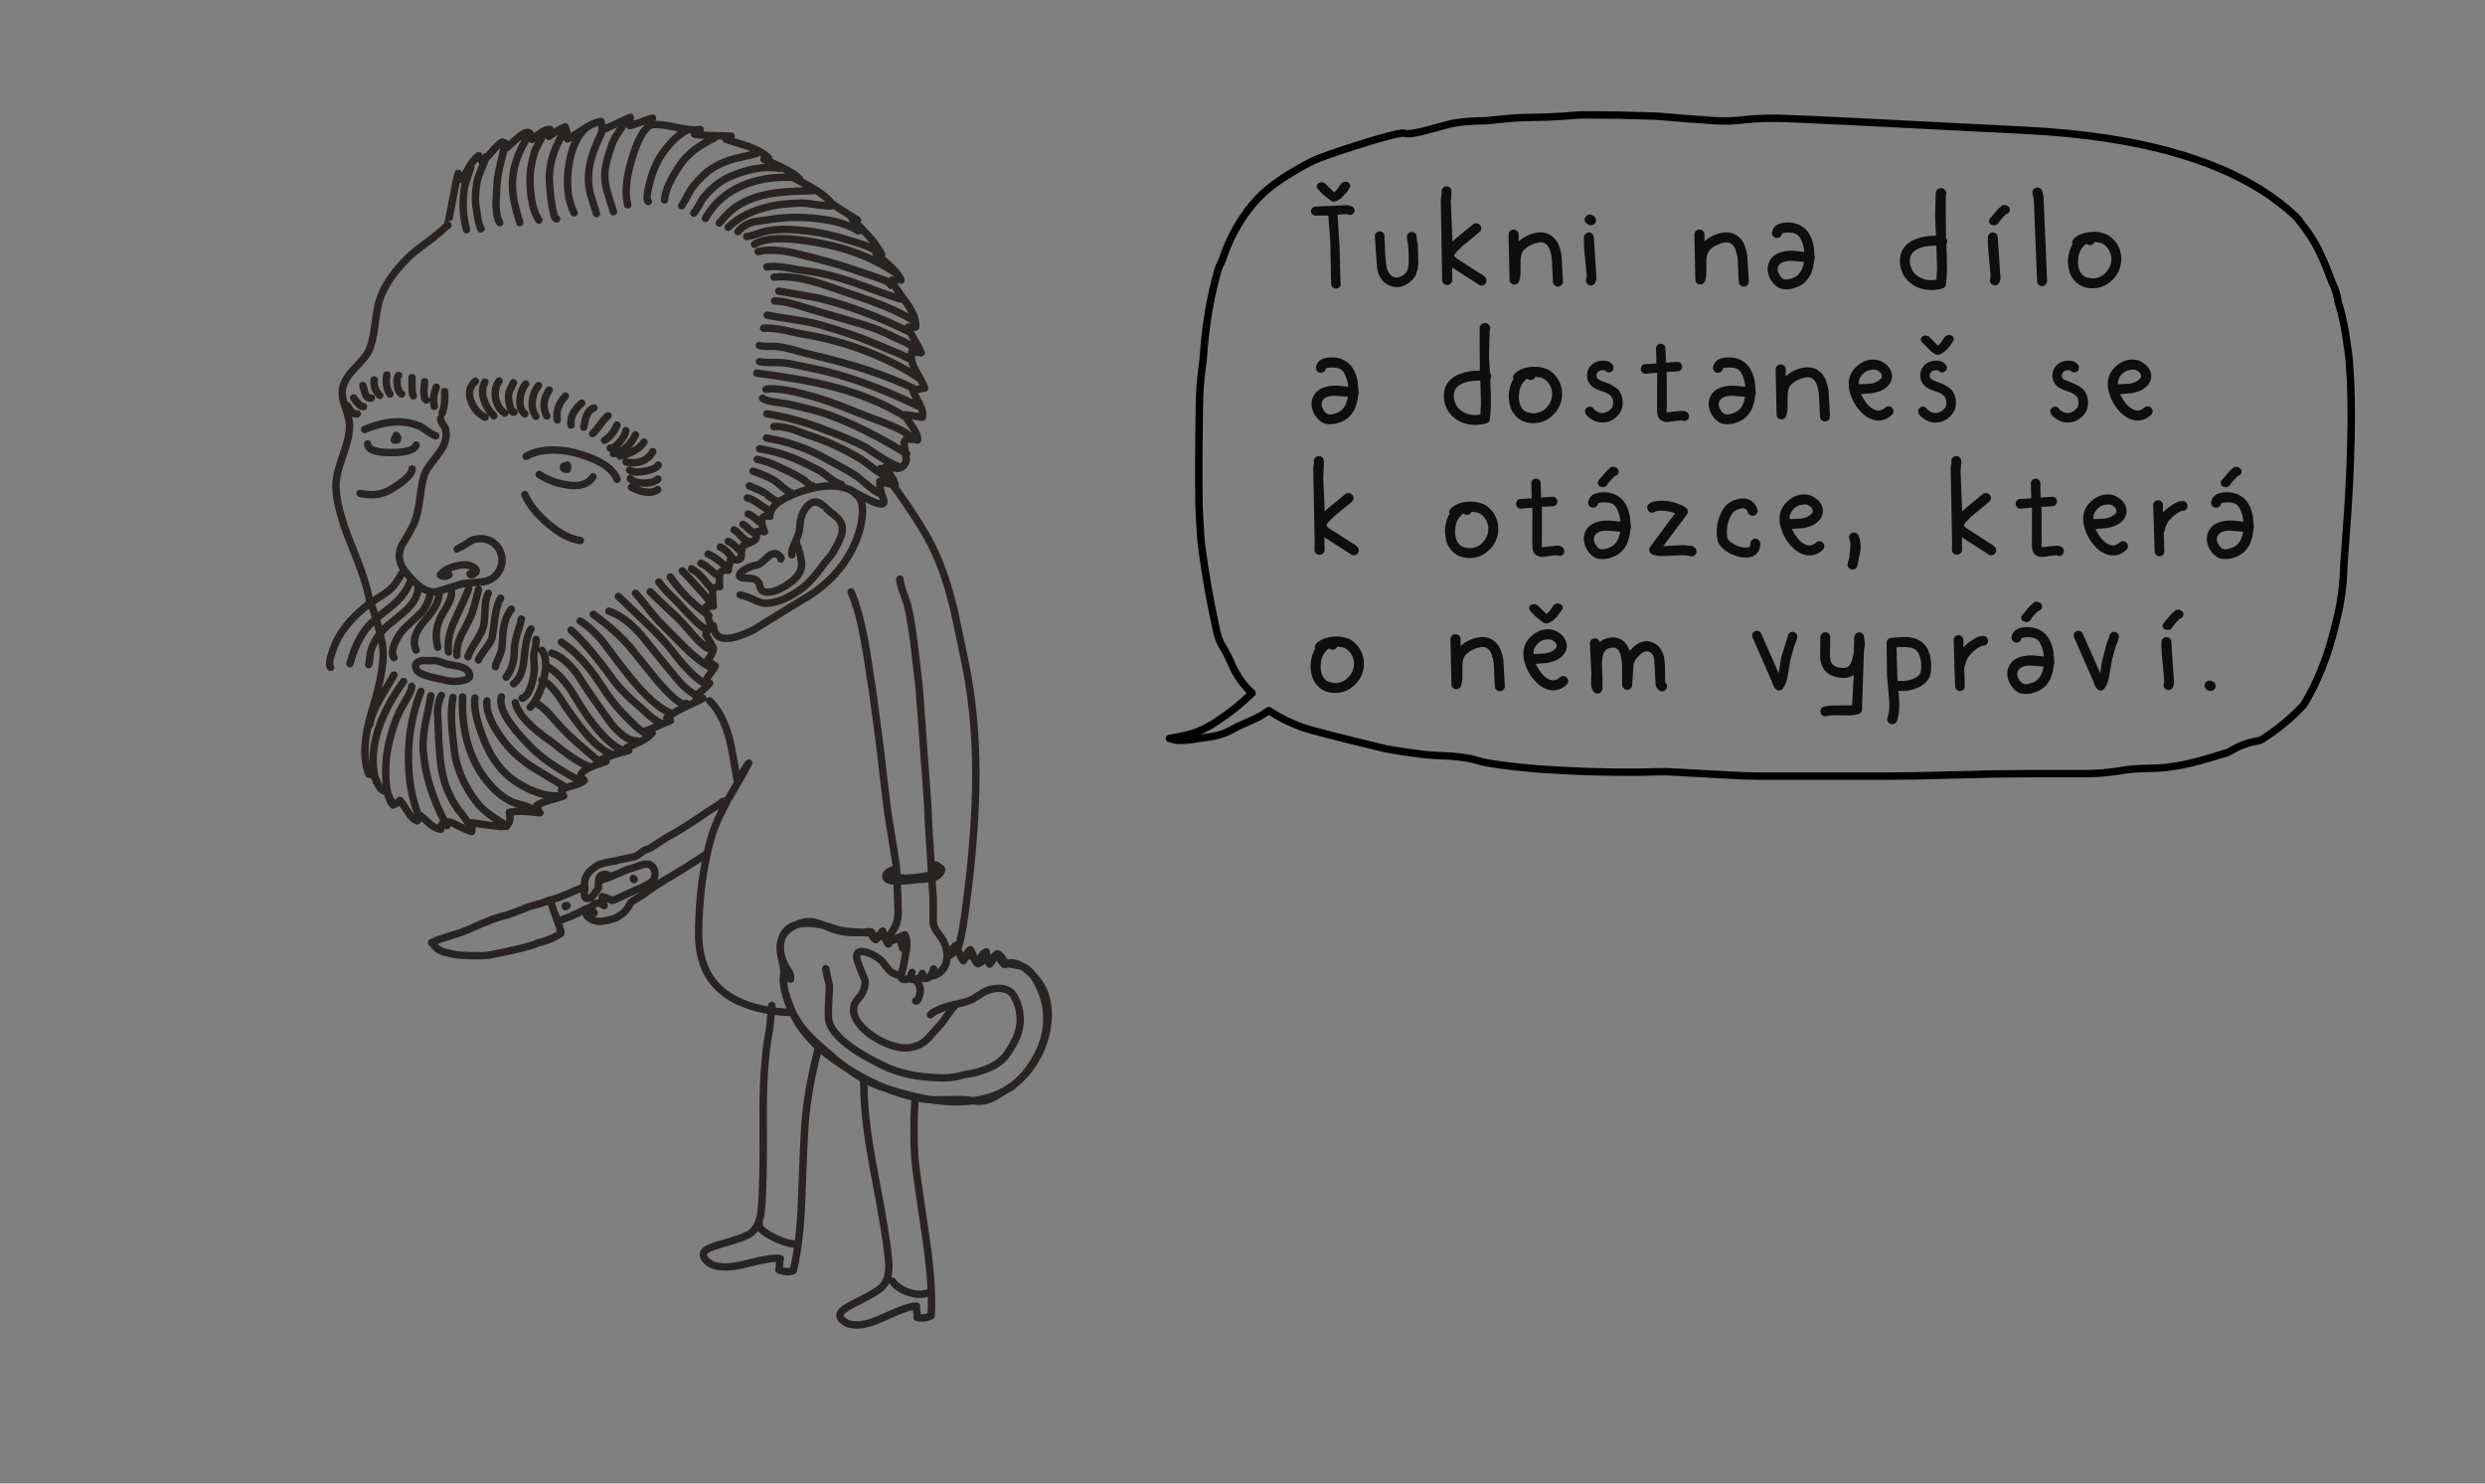
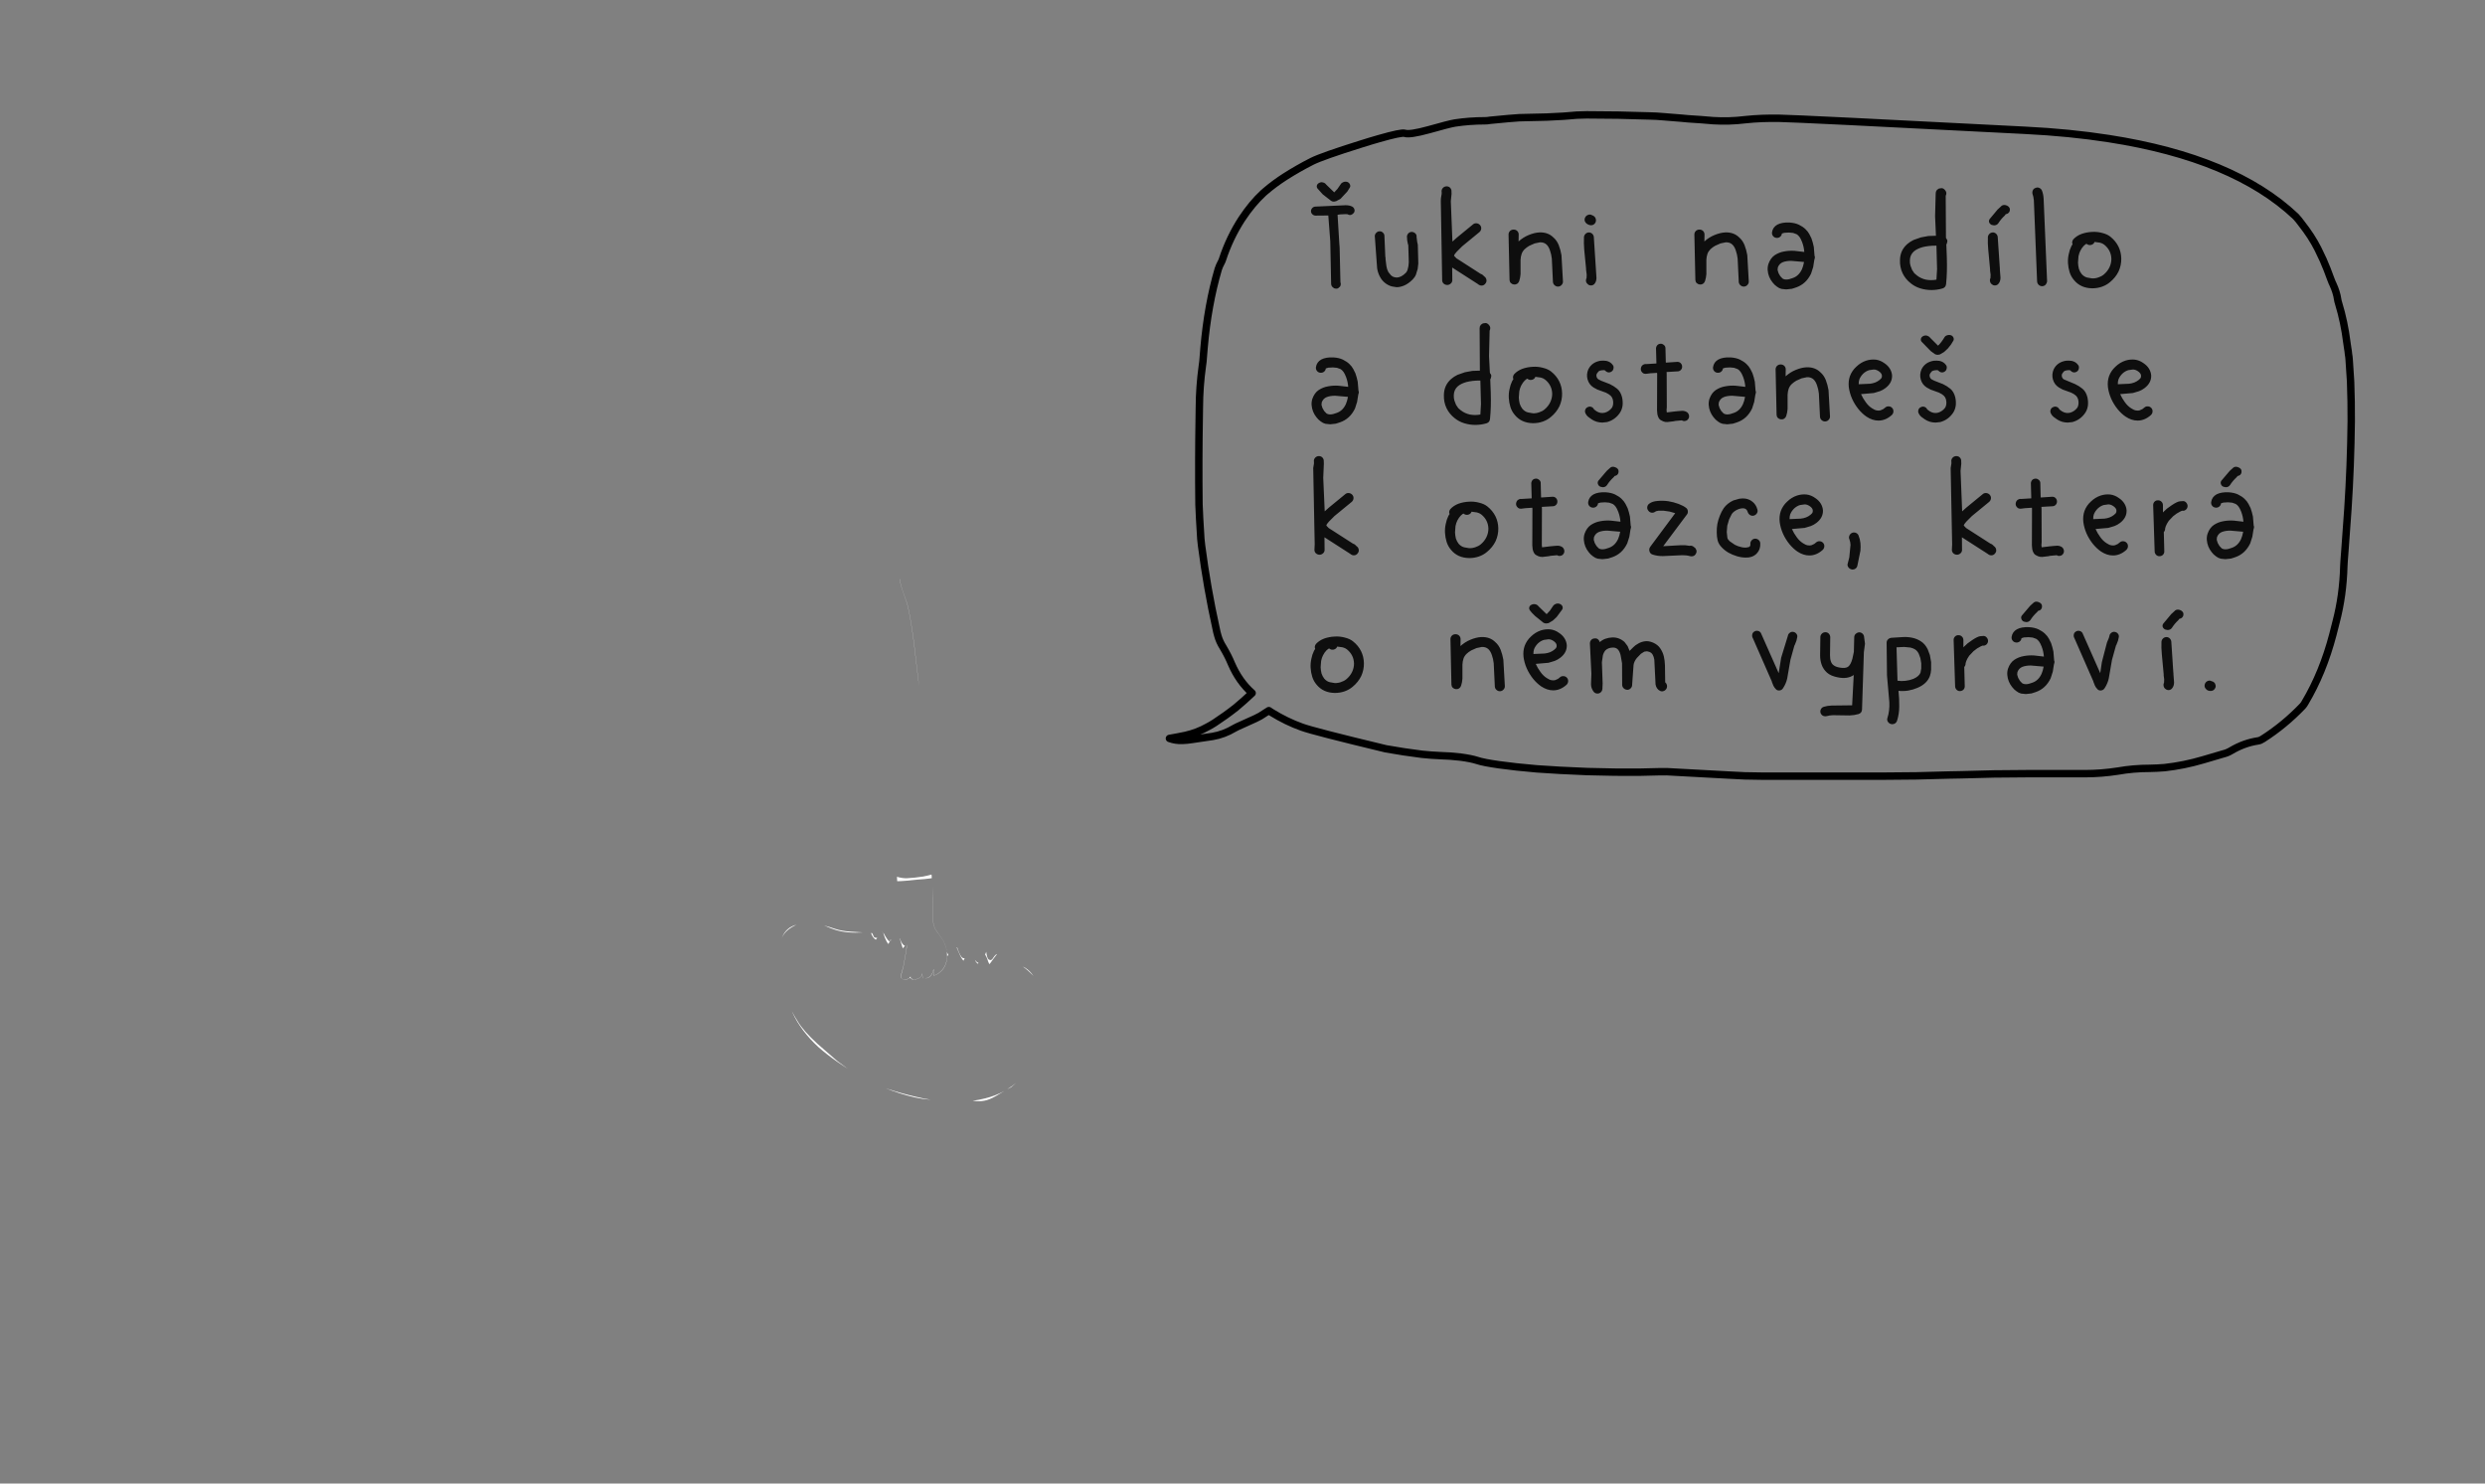
<svg xmlns="http://www.w3.org/2000/svg" xmlns:xlink="http://www.w3.org/1999/xlink" version="1.1" preserveAspectRatio="none" x="0px" y="0px" width="1005px" height="600px" viewBox="0 0 1005 600">
  <rect x="0" y="0" width="1005" height="600" fill="#808080" stroke="none" />
  <defs>
    <g id="Layer4_0_FILL">
      <path fill="#FFFFFF" stroke="none" d=" M 399.2 444.9 Q 401.15 444.35 404.5 442.25 405.4 441.7 406.15 441.25 402.6 443.2 398.5 444.2 396 444.85 393.35 445.2 394.35 445.3 395 445.35 397.3 445.5 399.2 444.9 M 370.05 443.85 Q 371.4 444.1 372.7 444.35 374.25 444.6 376.35 444.75 373.4 444.3 370.1 443.5 364.65 442.25 358.2 440.15 364.15 442.5 370.05 443.85 M 410.95 437.95 Q 409.25 439.4 407.3 440.55 408.3 440 408.95 439.7 410.05 438.75 410.95 437.95 M 322.7 413.2 Q 321.5 411.3 320.55 409.55 320.45 409.25 320.3 409 320.4 409.25 320.5 409.55 323.9 416.95 331.05 423.55 334.4 426.5 338.5 429.35 340.7 430.85 342.85 432.25 341 430.9 338.6 429.1 L 330.6 422.15 Q 324.9 416.9 322.7 413.2 M 316.15 379.5 Q 316.5 378.55 317.1 377.75 318.5 375.75 321.75 374.15 322 374.05 322.2 373.95 317.65 375.15 316.15 379.5 M 414.75 391.5 Q 414.25 391.15 413.6 390.95 413.8 391.05 413.95 391.15 415.55 392.2 417.95 394.7 416.5 392.6 414.75 391.5 M 395.7 389.4 Q 395.65 389.4 395.55 389.35 394.95 389.1 394.25 388.2 394.8 389.4 395.55 389.8 395.65 389.6 395.7 389.4 M 403.25 385.85 Q 402.55 386 401.6 387.5 400.9 388.75 399.85 388.05 399.2 387.7 398.85 384.95 L 398.4 386.1 Q 398.85 386.65 399.2 387.6 399.75 389.45 400.2 389.95 402.2 387.15 403.25 385.85 M 387.1 383.1 Q 387.05 383.15 386.95 383.3 387.1 383.65 387.3 384.15 387.6 384.7 387.9 385.5 388.7 387.5 389.65 388.55 389.95 387.95 390.15 387.5 389.85 387.6 389.55 387.5 388.85 387.4 388 385.5 387.6 384.55 387.35 383.95 387.15 383.35 387.1 383.1 M 377.5 392.35 Q 377.55 392.1 377.55 391.9 376.85 395.6 373.9 395.7 376.75 395.75 377.5 392.35 M 377.65 394.6 Q 377.7 394.6 377.75 394.55 377.5 392.85 377.6 391.95 377.55 392.15 377.5 392.35 377.5 393.2 377.65 394.6 M 383.05 386.55 Q 383.1 386.65 383.15 386.7 383.35 386.4 383.5 386.15 383.35 385.75 382.95 385.1 383.1 385.85 383.05 386.55 M 373 393.9 Q 373 393.8 373 393.7 372.6 395.75 370 396.1 369.803 396.149 369.55 396.15 369.65 396.152 369.65 396.2 369.85 396.15 370.05 396.15 372.5 395.8 373 393.9 M 373.15 395.65 L 373.2 395.65 Q 373 394.45 373.05 393.8 L 373 393.9 Q 372.95 394.55 373.15 395.65 M 368.3 395.65 Q 368.35 395.65 368.4 395.7 368.25 395.4 368.3 394.95 368.252 394.998 368.25 395.05 368.2 395.4 368.3 395.65 M 368.4 395.7 Q 368.35 395.65 368.3 395.65 368.6 396.15 369.55 396.15 369.1 395.95 368.4 395.7 M 367.85 395.5 Q 368.05 395.3 368.25 395.05 368.25 394.998 368.25 394.95 367.45 396.2 365.7 396.1 365.3 396.05 364.95 395.95 365.3 396.1 365.75 396.15 367.1 396.25 367.85 395.5 M 368.25 395.05 Q 368.05 395.3 367.85 395.5 368.1 395.55 368.3 395.65 368.2 395.4 368.25 395.05 M 377.4 363 Q 377.25 360.5 377.05 358.2 377.2 360.5 377.35 362.95 377.45 366.1 377.35 372.4 377.45 374.8 378.85 376.7 381.3 380.05 381.5 380.5 383.6 384.7 382.8 388.65 381.85 392.9 377.75 394.55 L 377.75 394.6 Q 381.9 393 382.85 388.7 383.05 387.65 383.05 386.55 383.1 385.85 382.95 385.1 382.7 382.85 381.55 380.55 381.35 380.1 378.9 376.7 377.5 374.85 377.4 372.4 377.5 366.15 377.4 363 M 364.45 394.55 Q 364.4 394.55 364.35 394.55 364.25 395.6 364.95 395.95 364.35 395.55 364.45 394.55 M 364.4 394.25 Q 364.35 394.4 364.35 394.55 364.4 394.55 364.45 394.55 364.45 394.4 364.5 394.25 365.15 391.95 365.4 390.8 366.2 386.6 366.55 384.4 366.75 383.2 366.75 382.15 366.702 382.15 366.7 382.2 366.65 383.2 366.5 384.35 366.15 386.55 365.35 390.75 365.1 391.9 364.4 394.25 M 352.7 377.4 Q 352.5 377.35 352.3 377.3 352.35 377.8 352.8 378.55 353.4 379.6 354.2 380.05 L 354.8 379.3 Q 354.25 379.35 353.6 379.1 353.5 379.1 353.15 378.3 352.9 377.6 352.7 377.4 M 360.25 379.95 L 360.2 380 Q 360.3 380.25 360.45 380.5 L 360.5 380.5 Q 360.35 380.2 360.25 379.95 M 360.25 379.8 Q 360.2 379.85 360.2 379.9 360.2 379.95 360.2 380 L 360.25 379.95 Q 360.25 379.85 360.25 379.8 M 363.75 379.5 Q 363.95 379.85 364.1 380.3 364.55 381.7 365.1 383.55 L 366 382.5 Q 364.95 382.3 363.95 379.7 363.85 379.6 363.75 379.5 M 357.9 379.35 Q 358.6 381.1 359.3 381.8 359.8 380.75 360.2 380 360.2 379.95 360.2 379.9 359.95 380.3 359.65 380.75 358.95 380.15 358.15 378.8 357.6 377.7 357.15 377.15 357.4 377.95 357.9 379.35 M 356.75 376.7 Q 356.75 376.8 356.7 376.9 L 356.8 376.8 Q 356.8 376.75 356.75 376.7 M 333.3 374.3 Q 333.5 374.4 333.65 374.45 336.65 375.75 337.95 376.1 342.6 377.55 348.95 377.1 347.25 376.95 344.2 376.8 340.35 376.55 337.7 375.65 335.4 374.85 333.3 374.3 M 362.85 356.4 Q 363.55 356.4 364.4 356.35 365.35 356.35 370.95 355.75 374.2 355.55 375.95 355.3 376.45 355.25 376.85 355.15 L 376.75 353.7 Q 375.4 354.1 373.35 354.5 369.9 355.05 366.65 355.2 364.7 355.2 362.75 354.6 362.8 355.45 362.85 356.4 M 361 340.7 Q 361 340.85 361.05 340.95 361.05 340.8 361 340.65 L 360.95 340.6 361 340.7 M 359.15 329.25 L 359.1 329.2 359.15 329.3 359.15 329.25 M 367.2 245.25 Q 366.85 243.85 365.35 239.7 364.05 236.1 363.95 234.2 L 363.9 234.25 Q 364 236.05 365.3 239.65 366.8 243.85 367.15 245.25 368.45 251.15 369.6 260 370.15 265 371.35 274.85 371.5 276.1 371.7 277.35 371.55 276.1 371.4 274.9 370.2 265 369.65 260 368.5 251.2 367.2 245.25 Z" />
    </g>
    <g id="Layer3_0_FILL">
      <path fill="#0E0E0E" stroke="none" d=" M 642.65 94 Q 641.85 94 641.25 94.55 640.65 95.15 640.6 95.9 640.5 98.5 640.7 100.95 L 641.45 108.65 641.45 109.05 641.7 111.05 641.65 112.45 Q 641.3 113.15 641.45 113.9 641.65 114.6 642.3 115.05 642.7 115.45 643.4 115.45 644.45 115.45 645.05 114.55 645.65 113.65 645.65 112.3 L 644.6 96.1 Q 644.6 95.25 644.05 94.65 643.5 94.05 642.65 94 M 571.1 93.8 Q 570.3 93.75 569.7 94.25 569.1 94.8 569 95.6 L 569.1 97.2 569.4 98.7 569.55 99.15 569.75 106.05 569.6 107.65 569.25 109.15 Q 569 109.85 568.55 110.35 566.65 112.25 564.8 112.25 L 563.9 112.1 Q 563.2 111.95 562.55 111.35 L 561.5 110.05 Q 560.9 108.95 560.7 107.65 L 560.35 104.85 560.35 104.3 560.25 103.7 559.9 95.55 Q 559.95 94.75 559.35 94.15 558.8 93.55 558.05 93.55 557.25 93.5 556.65 94.1 556.05 94.65 556 95.45 L 556.95 108.5 Q 557.2 110.25 558.05 111.85 558.8 113.35 560.1 114.4 561.4 115.45 562.95 115.85 L 564.8 116.15 Q 566.2 116.15 567.7 115.55 569.5 114.85 571.3 113.05 572.2 112.15 572.65 111.05 L 573.35 108.75 573.6 106.55 573.4 98.95 573.15 97.85 572.9 95.85 Q 573 95.05 572.45 94.45 571.9 93.9 571.1 93.8 M 842.2 256 Q 841.75 255.3 840.95 255.15 840.15 255 839.5 255.45 838.8 255.9 838.7 256.65 838.55 257.45 838.95 258.1 L 846.4 275.1 Q 846.5 275.3 846.55 275.4 L 846.65 275.8 847.25 277.3 Q 847.6 278.05 848.2 278.65 848.65 279.25 849.5 279.25 L 849.7 279.25 Q 850.65 279.15 851.15 278.35 852.4 276.45 852.85 274.35 L 854.15 266.85 855.75 261.1 855.95 260.75 856.6 259.05 856.9 257.7 Q 857.05 256.9 856.55 256.3 856.05 255.65 855.2 255.55 854.45 255.45 853.85 255.95 853.2 256.45 853.1 257.2 L 852.9 257.95 852.1 259.9 850.05 267.8 849.4 272.25 842.2 256 M 723.8 255.95 Q 723.15 256.45 723.05 257.2 L 720.35 266 719.35 272.25 712.15 256 Q 711.7 255.3 710.9 255.15 710.1 255 709.45 255.45 708.75 255.9 708.65 256.65 708.5 257.45 708.9 258.1 L 716.35 275.1 Q 716.45 275.3 716.5 275.4 L 716.6 275.8 717.2 277.3 Q 717.55 278.05 718.15 278.65 718.6 279.25 719.45 279.25 L 719.65 279.25 Q 720.6 279.15 721.1 278.35 722.35 276.45 722.8 274.35 L 724.1 266.85 725.7 261.1 725.9 260.75 726.55 259.05 726.85 257.7 Q 727 256.9 726.5 256.3 726 255.65 725.15 255.55 724.4 255.45 723.8 255.95 M 665.8 147.25 Q 665.1 147.15 664.5 147.55 663.9 147.9 663.7 148.6 663.45 149.35 663.75 150.05 664.15 150.8 664.85 151.1 L 665.55 151.2 667.6 150.95 667.75 150.95 670.15 150.8 670.2 151.2 670.15 166 670.3 167.6 Q 670.7 169.4 671.7 169.95 672.65 170.5 673.45 170.65 L 673.8 170.65 674.25 170.7 676.8 170.4 677.5 170.25 680.2 170 Q 680.8 170.4 681.5 170.25 682.25 170.15 682.7 169.55 683.2 168.9 683.1 168.15 683 167.35 682.4 166.8 681.5 166.15 680.35 166.15 L 678.35 166.3 Q 678.25 166.3 678.05 166.35 L 677.8 166.35 674.1 166.8 674 165.85 674.1 164.7 674.05 151.05 674 150.45 678.4 150.2 Q 679.2 150.2 679.75 149.65 680.3 149.1 680.3 148.3 680.3 147.5 679.75 146.9 679.2 146.35 678.4 146.35 L 673.85 146.65 673.7 146.65 673.55 140.65 Q 673.45 139.85 672.75 139.4 672.1 138.9 671.35 139.05 670.55 139.15 670.1 139.8 669.65 140.5 669.75 141.25 L 669.9 147 665.8 147.25 M 786.9 79.2 Q 787.2 78.6 787.15 77.95 787.05 77.35 786.6 76.85 785.9 76.05 785.15 76.1 L 784.15 76.25 783.35 76.8 782.95 77.5 782.85 78.2 782.6 87.5 782.95 95.4 Q 782.9 95.35 782.85 95.35 L 779.9 95.45 776.9 96 773.9 97.05 Q 772.45 97.75 771.3 98.75 768.45 101.3 768.4 105.2 768.3 108.05 769.45 110.5 770.6 112.9 772.85 114.65 774.55 116 776.7 116.65 778.85 117.3 781.15 117.3 783.4 117.3 785.65 116.65 786.9 116.25 787.05 114.9 787.55 110.1 787.35 104.1 L 787.15 98.85 Q 787.2 98.75 787.25 98.7 787.35 98.6 787.35 98.55 L 787.55 97.65 Q 787.65 97.05 787.05 96.35 L 787.05 96.25 787 96.15 786.9 79.2 M 783.15 99.35 L 783.4 108.85 783.15 113.1 Q 781 113.5 778.9 113.1 776.85 112.65 775.25 111.4 L 774.2 110.5 773.3 109.15 772.65 107.45 Q 772.35 106.5 772.4 105.3 772.45 103.1 774 101.7 775.25 100.6 777.55 99.95 779.9 99.35 782.9 99.35 L 783.15 99.35 M 896 277 Q 895.9 276.4 895.45 276 895.05 275.6 894.45 275.5 893.35 274.9 892.3 275.75 891.7 276.3 891.6 277.1 891.5 277.95 892.1 278.6 892.75 279.45 894 279.45 L 894.5 279.4 Q 895.3 279.25 895.75 278.5 896.25 277.8 896 277 M 874.8 258.2 Q 874.2 258.8 874.15 259.55 874.05 262.15 874.3 264.6 L 875.05 272.7 875.05 273.2 875.25 274.7 875.2 276.1 Q 874.85 276.8 875.05 277.55 875.2 278.25 875.85 278.7 876.3 279.1 876.95 279.1 878 279.1 878.6 278.2 879.25 277.3 879.25 275.95 L 879 272.75 879 272.3 878.95 271.95 878.15 259.75 Q 878.15 258.9 877.6 258.3 877.05 257.7 876.25 257.65 875.4 257.65 874.8 258.2 M 881.75 246.75 Q 880.6 246.3 879.75 246.85 L 878.3 248.2 878.1 248.35 Q 878 248.5 877.95 248.55 L 874.9 252.2 Q 874.45 252.85 874.65 253.55 874.95 254.25 875.65 254.6 L 876.6 254.8 Q 877.8 254.8 878.4 253.9 879.4 252.3 880.95 250.85 881.1 250.7 881.15 250.6 881.3 250.4 881.35 250.3 881.45 250.3 881.5 250.25 882.1 250.15 882.45 249.8 882.9 249.4 883 248.9 883.15 247.95 882.75 247.5 882.35 246.95 881.75 246.75 M 820.9 245.2 Q 820.8 245.3 820.75 245.35 L 817.65 249 Q 817.25 249.65 817.5 250.3 817.7 251.05 818.5 251.4 L 819.45 251.6 Q 820.6 251.6 821.2 250.7 822.2 249.1 823.75 247.65 823.9 247.5 824 247.4 824.1 247.2 824.2 247.1 824.25 247.1 824.3 247.05 824.9 246.95 825.3 246.6 825.7 246.2 825.8 245.7 825.95 244.75 825.55 244.25 825.15 243.75 824.55 243.55 823.4 243.05 822.55 243.65 L 821.1 244.95 820.9 245.2 M 830.75 267.1 L 830.45 263.5 Q 830.1 261.75 829.5 260.05 L 828.65 258.35 Q 828.1 257.3 827.05 256.3 826 255.3 824.45 254.55 822.9 253.8 820.65 253.65 817.6 253.5 815.7 254.5 813.85 255.55 813.55 257.6 813.45 258.45 813.95 259.1 814.45 259.75 815.3 259.85 816.15 259.95 816.8 259.45 817.45 258.95 817.55 258.1 L 818.55 257.8 820.4 257.7 822.05 257.85 823.45 258.35 Q 824.1 258.7 824.65 259.45 825.2 260.2 825.7 261.5 826.45 263.45 826.6 265.55 L 822.7 265.1 Q 820.5 264.95 818.45 265.35 816.4 265.7 814.65 266.85 812.95 268 812.1 270.4 811.7 271.65 811.8 272.95 811.9 274.3 812.4 275.55 812.9 276.8 813.75 277.85 814.5 278.85 815.5 279.55 816.4 280.25 817.4 280.5 L 819.3 280.7 821.6 280.45 823.3 279.9 Q 827.35 278.5 829.35 274.3 L 830.2 271.65 830.65 268.8 830.85 268.05 Q 831 267.6 830.75 267.1 M 815.9 271.8 Q 816.5 270.25 817.9 269.7 819.3 269.15 821.3 269.15 L 826.5 269.6 826.15 271.15 825.65 272.55 Q 824.4 275.25 821.95 276.1 820.4 276.7 819.45 276.7 818.5 276.75 817.8 276.3 L 816.9 275.35 816.2 274.15 815.8 272.85 815.9 271.8 M 804 259.45 Q 804.1 258.65 803.6 258 803.15 257.3 802.3 257.2 L 800.85 257.3 Q 799.75 257.45 797.65 258.85 L 795.75 260.2 794.45 261.4 794.05 261.8 794.05 258.9 Q 794.05 258.05 793.5 257.5 792.95 256.9 792.1 256.9 791.25 256.85 790.7 257.4 790.1 257.95 790.1 258.85 L 790.7 277.5 Q 790.7 278.3 791.25 278.9 791.8 279.5 792.6 279.5 793.45 279.5 794.05 278.95 794.6 278.35 794.6 277.6 L 794.4 269.75 Q 794.95 269.15 794.95 268.25 L 795.15 267.5 795.65 266.4 796.4 265.2 798.15 263.35 799.6 262.25 801.1 261.4 801.8 261.1 Q 802.6 261.25 803.25 260.75 803.9 260.25 804 259.45 M 764.9 257.95 Q 764.1 258.05 763.55 258.6 763 259.15 763 259.95 L 763.15 273.2 764.1 284 Q 764.25 287.5 763.35 290.3 763.05 291.1 763.45 291.8 763.9 292.55 764.65 292.8 L 765.25 292.9 Q 765.9 292.9 766.45 292.55 766.95 292.2 767.2 291.55 768.1 288.75 768.1 285.7 768.15 282.6 767.8 279.4 769.7 279.6 771.7 279.3 773.7 278.95 775.45 278.2 779.35 276.55 780.5 273.4 780.9 272.25 781 270.8 L 781 267.8 780.5 264.95 779.6 262.55 Q 778.5 260.4 776.9 259.4 775.3 258.35 773.45 257.95 771.65 257.55 769.65 257.65 L 764.9 257.95 M 767.4 275.3 L 767 261.8 770.1 261.65 772.65 261.9 Q 773.75 262.15 774.6 262.7 775.45 263.3 776 264.4 L 776.65 266.15 777 268.25 777 270.35 776.7 272.05 Q 776.1 273.55 773.85 274.55 772.35 275.15 770.6 275.35 768.85 275.55 767.4 275.3 M 753.85 257.3 Q 753.7 256.6 753.05 256.1 752.4 255.65 751.65 255.75 750.9 255.9 750.4 256.45 749.9 257 749.9 257.75 L 749.75 263.65 749.15 266.45 Q 748.45 268.95 747.35 269.7 746.25 270.4 744.05 270 742.55 269.75 741.7 269.15 740.85 268.6 740.5 267.6 740.1 266.6 740.1 265 L 740.2 257.65 Q 740.15 256.8 739.55 256.2 738.95 255.65 738.1 255.7 737.25 255.75 736.7 256.4 736.15 257 736.2 257.85 L 736.1 265.05 Q 736.1 267.1 736.75 268.9 737.4 270.7 738.9 272.05 740.4 273.4 743.3 273.95 747.15 274.75 749.7 273 L 749.05 285.25 740.75 285.35 Q 739.05 285.4 737.6 285.85 736.8 286.1 736.4 286.85 736.05 287.6 736.3 288.4 736.85 289.7 738.25 289.7 L 738.9 289.6 Q 739.85 289.3 741.3 289.25 L 748 289.35 Q 749.85 289.3 751.6 288.8 752.95 288.4 753.05 287 L 753.8 263.75 754.25 260.35 753.85 257.3 M 671.4 262.15 Q 670.4 260.7 668.55 259.9 666.75 259.15 665.3 259.35 663.8 259.55 662.6 260.25 661.35 260.9 660.5 261.8 L 659.05 263.25 658.25 261.3 657 259.65 Q 654.9 257.75 652.1 257.8 648.9 257.95 647 259.7 646.8 259 646.25 258.55 645.65 258.1 645 258.2 644.1 258.2 643.55 258.8 643 259.4 643 260.25 L 643.6 272.5 643.45 276.7 Q 643.45 278.25 644.4 279.6 645 280.5 646.05 280.5 L 646.55 280.45 Q 647.15 280.3 647.6 279.8 648 279.3 648.05 278.65 L 648.15 276.45 647.85 267.8 648.25 265.05 Q 648.6 263.8 649.3 263 650.4 261.95 652.25 261.9 653.35 261.85 654.15 262.5 655 263.3 655.4 264.9 L 656 268.25 656.05 276.95 Q 656.05 277.7 656.55 278.25 657.1 278.85 657.85 278.95 658.6 279.1 659.25 278.6 659.9 278.1 660.05 277.35 L 660.65 269 Q 660.85 267.5 662 266.1 L 663.65 264.4 665 263.55 666.1 263.4 667.05 263.65 Q 667.9 263.95 668.4 264.8 668.85 265.6 669.05 266.8 L 669.55 276.8 Q 669.7 277.7 670.15 278.35 670.6 279.05 671.35 279.4 672.1 279.8 672.9 279.45 673.65 279.15 674.05 278.35 674.3 277.75 674.15 277.05 674 276.4 673.45 275.95 L 673.35 269.1 Q 673.3 267.2 672.9 265.45 672.45 263.65 671.4 262.15 M 632.75 258.2 Q 631.95 256.9 630.5 255.95 628.9 254.8 627.05 254.55 625.1 254.35 623.2 254.95 620.95 255.7 619.2 257.4 617.4 259.05 616.6 261.25 615.9 263.25 616.15 265.65 616.45 268 617.45 270.3 618.45 272.55 620 274.5 621.55 276.4 623.3 277.6 625.7 279.2 628.15 279.2 631.05 279.2 633.55 276.95 634.15 276.35 634.2 275.55 634.25 274.7 633.7 274.1 633.1 273.45 632.25 273.45 631.45 273.4 630.8 274 L 630.1 274.55 629 275.05 Q 628.4 275.25 627.5 275.1 626.6 274.95 625.5 274.2 624.1 273.3 623 271.75 621.85 270.2 621.1 268.5 L 626.25 268.05 628.75 267.3 Q 629.95 266.85 631.05 266 633.75 263.9 633.65 260.95 633.55 259.5 632.75 258.2 M 629.55 261.1 Q 629.6 261.7 629.25 262.15 L 628.55 262.8 Q 627 264.05 624.7 264.3 L 620.15 264.5 Q 620.15 263.3 620.4 262.6 620.9 261.3 621.95 260.25 623.05 259.2 624.4 258.8 L 626.2 258.55 Q 627.2 258.5 628.3 259.25 629.55 260.1 629.55 261.1 M 619.45 244.55 Q 618.7 244.85 618.5 245.55 618.3 246.2 618.7 246.8 L 619.5 247.8 620.85 249.15 624.2 251.85 Q 624.7 252.15 625.4 252.15 L 626.3 252 628.05 250.95 629.55 249.55 631.8 246.5 Q 632.15 245.9 631.9 245.25 631.6 244.55 630.85 244.25 630.1 243.95 629.3 244.2 628.55 244.45 628.15 245 L 626.8 247 625.5 248.4 622.2 245.2 Q 621.8 244.6 621 244.4 620.2 244.2 619.45 244.55 M 604.7 259.65 Q 602.5 257.5 599.05 257.65 597.05 257.75 594.75 258.7 592.45 259.65 590.65 261.3 L 590.7 258.5 Q 590.7 257.65 590.1 257.05 589.5 256.5 588.65 256.5 587.8 256.5 587.2 257.05 586.6 257.65 586.6 258.5 L 587 276.9 Q 587.05 277.65 587.5 278.1 588 278.6 588.7 278.7 589.45 278.8 590.05 278.45 590.65 278.05 590.9 277.35 591.35 275.95 591.45 274.5 L 591.45 268.75 Q 591.5 267.45 591.9 266.3 592.25 265.3 593.1 264.45 593.95 263.65 595 263.05 L 597.15 262.1 599.3 261.65 Q 600.95 261.6 601.95 262.55 602.85 263.4 603.35 264.95 603.9 266.45 604.1 268.25 L 604.55 277.65 Q 604.6 278.45 605.2 279 605.8 279.55 606.55 279.55 L 606.7 279.55 Q 607.5 279.5 608.05 278.9 608.65 278.25 608.6 277.45 L 608 266.85 Q 607.65 264.75 606.9 262.8 606.15 260.9 604.7 259.65 M 551.6 268.2 Q 551.55 265.6 550.45 263.35 549.3 261.05 547.15 259.35 545.9 258.35 543.85 257.85 541.8 257.3 539.7 257.45 537.55 257.55 535.55 258.25 533.55 259 532.25 260.4 531.45 261.4 531.9 262.45 L 531.6 262.9 Q 531.55 263.1 531.4 263.25 530.7 264.65 530.35 266.45 529.95 268.2 530.05 270.05 530.15 271.95 530.7 273.7 531.25 275.5 532.5 276.95 535.15 280.15 539.75 280.25 L 539.9 280.25 Q 541.95 280.25 543.8 279.6 545.65 278.95 547.05 277.75 549.3 275.9 550.5 273.45 551.65 270.95 551.6 268.2 M 547.6 268.35 Q 547.6 270.15 546.8 271.8 546 273.45 544.5 274.7 543.6 275.45 542.35 275.85 541.1 276.3 539.8 276.25 L 537.8 275.9 Q 536.55 275.6 535.55 274.45 534.85 273.55 534.45 272.35 534.15 271.1 534.1 269.85 L 534.3 267.3 Q 534.55 266.05 535.05 265.05 535.7 263.8 536.45 263.05 537.3 262.25 537.55 262.25 L 537.6 262.25 537.65 262.35 Q 538.35 262.85 539.15 262.75 539.95 262.65 540.5 262.05 L 540.8 261.5 543 261.8 Q 544 262.05 544.7 262.6 547.5 264.85 547.6 268.35 M 899.2 196.85 L 900.15 197.05 Q 901.3 197.05 901.9 196.15 902.9 194.55 904.45 193.1 904.6 192.95 904.7 192.85 904.8 192.65 904.9 192.55 904.95 192.55 905 192.5 905.6 192.4 906 192.05 906.4 191.65 906.5 191.15 906.65 190.2 906.25 189.7 905.85 189.2 905.25 189 904.1 188.5 903.25 189.1 L 901.8 190.4 901.6 190.65 Q 901.5 190.75 901.45 190.8 L 898.35 194.45 Q 897.95 195.1 898.2 195.75 898.4 196.5 899.2 196.85 M 911.35 214.25 L 911.55 213.5 Q 911.7 213.05 911.45 212.55 L 911.15 208.95 Q 910.8 207.2 910.2 205.5 L 909.35 203.8 Q 908.8 202.75 907.75 201.75 906.7 200.75 905.15 200 903.6 199.25 901.35 199.1 898.3 198.95 896.4 199.95 894.55 201 894.25 203.05 894.15 203.9 894.65 204.55 895.15 205.2 896 205.3 896.85 205.4 897.5 204.9 898.15 204.4 898.25 203.55 L 899.25 203.25 901.1 203.15 902.75 203.3 904.15 203.8 Q 904.8 204.15 905.35 204.9 905.9 205.65 906.4 206.95 907.15 208.9 907.3 211 L 903.4 210.55 Q 901.2 210.4 899.15 210.8 897.1 211.15 895.35 212.3 893.65 213.45 892.8 215.85 892.4 217.1 892.5 218.4 892.6 219.75 893.1 221 893.6 222.25 894.45 223.3 895.2 224.3 896.2 225 897.1 225.7 898.1 225.95 L 900 226.15 902.3 225.9 904 225.35 Q 908.05 223.95 910.05 219.75 L 910.9 217.1 911.35 214.25 M 900.15 222.15 Q 899.2 222.2 898.5 221.75 L 897.6 220.8 896.9 219.6 896.5 218.3 896.6 217.25 Q 897.2 215.7 898.6 215.15 900 214.6 902 214.6 L 907.2 215.05 906.85 216.6 906.35 218 Q 905.1 220.7 902.65 221.55 901.1 222.15 900.15 222.15 M 881.8 206.85 L 882.5 206.55 Q 883.3 206.7 883.95 206.2 884.6 205.7 884.7 204.9 884.8 204.1 884.3 203.45 883.85 202.75 883 202.65 L 881.55 202.75 Q 880.45 202.9 878.35 204.3 L 876.45 205.65 875.15 206.85 874.75 207.25 874.75 204.35 Q 874.75 203.5 874.2 202.95 873.65 202.35 872.8 202.35 871.95 202.3 871.4 202.85 870.8 203.4 870.8 204.3 L 871.4 222.95 Q 871.4 223.75 871.95 224.35 872.5 224.95 873.3 224.95 874.15 224.95 874.75 224.4 875.3 223.8 875.3 223.05 L 875.1 215.2 Q 875.65 214.6 875.65 213.7 L 875.85 212.95 876.35 211.85 877.1 210.65 878.85 208.8 880.3 207.7 881.8 206.85 M 859.15 203.65 Q 858.35 202.35 856.9 201.4 855.3 200.25 853.45 200 851.5 199.8 849.6 200.4 847.35 201.15 845.6 202.85 843.8 204.5 843 206.7 842.3 208.7 842.55 211.1 842.85 213.45 843.85 215.75 844.85 218 846.4 219.95 847.95 221.85 849.7 223.05 852.1 224.65 854.55 224.65 857.45 224.65 859.95 222.4 860.55 221.8 860.6 221 860.65 220.15 860.1 219.55 859.5 218.9 858.65 218.9 857.85 218.85 857.2 219.45 L 856.5 220 855.4 220.5 Q 854.8 220.7 853.9 220.55 853 220.4 851.9 219.65 850.5 218.75 849.4 217.2 848.25 215.65 847.5 213.95 L 852.65 213.5 855.15 212.75 Q 856.35 212.3 857.45 211.45 860.15 209.35 860.05 206.4 859.95 204.95 859.15 203.65 M 854.95 208.25 Q 853.4 209.5 851.1 209.75 L 846.55 209.95 Q 846.55 208.75 846.8 208.05 847.3 206.75 848.35 205.7 849.45 204.65 850.8 204.25 L 852.6 204 Q 853.6 203.95 854.7 204.7 855.95 205.55 855.95 206.55 856 207.15 855.65 207.6 L 854.95 208.25 M 821.7 194.35 Q 821.25 195.05 821.35 195.8 L 821.5 201.55 817.4 201.8 Q 816.7 201.7 816.1 202.1 815.5 202.45 815.3 203.15 815.05 203.9 815.35 204.6 815.75 205.35 816.45 205.65 L 817.15 205.75 819.2 205.5 819.35 205.5 821.75 205.35 821.8 205.75 821.75 220.55 821.9 222.15 Q 822.3 223.95 823.3 224.5 824.25 225.05 825.05 225.2 L 825.4 225.2 825.85 225.25 828.4 224.95 829.1 224.8 831.8 224.55 Q 832.4 224.95 833.1 224.8 833.85 224.7 834.3 224.1 834.8 223.45 834.7 222.7 834.6 221.9 834 221.35 833.1 220.7 831.95 220.7 L 829.95 220.85 Q 829.85 220.85 829.65 220.9 L 829.4 220.9 825.7 221.35 825.6 220.4 825.7 219.25 825.65 205.6 825.6 205 830 204.75 Q 830.8 204.75 831.35 204.2 831.9 203.65 831.9 202.85 831.9 202.05 831.35 201.45 830.8 200.9 830 200.9 L 825.45 201.2 825.3 201.2 825.15 195.2 Q 825.05 194.4 824.35 193.95 823.7 193.45 822.95 193.6 822.15 193.7 821.7 194.35 M 789.2 187.5 L 788.9 189.3 789.5 220.15 789.4 222.25 Q 789.35 223.1 789.9 223.7 790.5 224.3 791.35 224.35 L 791.45 224.35 Q 792.25 224.35 792.85 223.8 793.45 223.3 793.5 222.5 L 793.45 217.3 803.8 223.95 Q 803.95 224.05 804 224.1 804.15 224.2 804.2 224.25 804.7 224.6 805.3 224.6 806.35 224.6 806.95 223.7 807.45 223.05 807.3 222.25 807.15 221.4 806.5 220.95 806.35 220.85 806.25 220.75 L 806.1 220.55 Q 805.55 220 804.95 219.85 L 795.15 213.55 794.2 212.55 Q 794.35 211.9 795.3 210.9 L 797.5 208.7 804.5 202.95 Q 805.15 202.35 805.2 201.5 805.25 200.7 804.65 200.05 804.05 199.45 803.2 199.4 802.4 199.35 801.75 199.95 L 795.35 205.2 Q 794.394 206.027 793.55 206.8 L 792.9 190.45 793.2 187.55 793.15 186.1 Q 793 185.3 792.35 184.8 791.65 184.35 790.8 184.5 790 184.65 789.5 185.35 789.05 186 789.2 186.85 L 789.2 187.5 M 751.65 216.6 Q 751.35 215.8 750.55 215.5 749.8 215.2 749.05 215.5 748.3 215.8 747.95 216.6 747.6 217.4 747.95 218.1 748.35 219.15 748.4 220.35 L 747.9 225.45 747.3 227.8 Q 747 228.6 747.45 229.3 747.9 230.05 748.7 230.25 L 749.2 230.35 Q 749.9 230.35 750.45 229.95 751 229.55 751.15 228.9 L 752.4 222.75 Q 752.55 221.15 752.4 219.6 752.25 218.05 751.65 216.6 M 734.1 201.4 Q 732.5 200.25 730.65 200 728.7 199.8 726.8 200.4 724.55 201.15 722.8 202.85 721 204.5 720.2 206.7 719.5 208.7 719.75 211.1 720.05 213.45 721.05 215.75 722.05 218 723.6 219.95 725.15 221.85 726.9 223.05 729.3 224.65 731.75 224.65 734.65 224.65 737.15 222.4 737.75 221.8 737.8 221 737.85 220.15 737.3 219.55 736.7 218.9 735.85 218.9 735.05 218.85 734.4 219.45 L 733.7 220 732.6 220.5 Q 732 220.7 731.1 220.55 730.2 220.4 729.1 219.65 727.7 218.75 726.6 217.2 725.45 215.65 724.7 213.95 L 729.85 213.5 732.35 212.75 Q 733.55 212.3 734.65 211.45 737.35 209.35 737.25 206.4 737.15 204.95 736.35 203.65 735.55 202.35 734.1 201.4 M 732.85 207.6 L 732.15 208.25 Q 730.6 209.5 728.3 209.75 L 723.75 209.95 Q 723.75 208.75 724 208.05 724.5 206.75 725.55 205.7 726.65 204.65 728 204.25 L 729.8 204 Q 730.8 203.95 731.9 204.7 733.15 205.55 733.15 206.55 733.2 207.15 732.85 207.6 M 710.7 205.95 Q 710.2 204.15 708.9 203.05 707.65 201.95 705.9 201.65 704.75 201.5 703.45 201.7 L 701 202.4 Q 699.8 202.95 698.8 203.75 697.8 204.55 697.1 205.55 696.2 206.9 695.55 208.55 694.9 210.15 694.55 211.9 694.25 213.6 694.3 215.35 694.3 217.05 694.65 218.55 695.05 220.05 696.25 221.3 697.4 222.55 699 223.5 700.6 224.4 702.45 224.95 704.3 225.5 705.95 225.5 L 707.2 225.45 Q 709.45 225.15 710.7 223.6 712 222.05 711.9 219.85 711.9 218.95 711.25 218.4 710.65 217.85 709.8 217.85 708.95 217.9 708.4 218.55 707.85 219.15 707.9 219.95 707.95 220.6 707.7 220.95 707.45 221.3 706.6 221.4 705.5 221.6 704.15 221.25 702.8 220.95 701.65 220.35 L 699.6 218.95 Q 698.75 218.2 698.6 217.55 L 698.35 215.2 698.55 212.6 699.3 210.05 700.4 207.85 Q 701.15 206.8 702.65 206.1 704.1 205.45 705.3 205.6 706.5 205.8 706.85 207.15 707.15 207.95 707.85 208.35 708.6 208.75 709.4 208.5 710.2 208.2 710.6 207.5 711 206.8 710.7 205.95 M 682.15 208.2 Q 682.7 207.6 682.6 206.75 682.55 205.9 681.9 205.4 680.8 204.55 678.85 203.8 676.85 203.05 674.65 202.7 672.4 202.4 670.35 202.6 668.25 202.75 667 203.7 666.35 204.15 666.2 205 666.05 205.8 666.6 206.5 667.1 207.2 667.9 207.35 668.75 207.45 669.4 206.95 669.8 206.65 670.75 206.55 L 672.85 206.55 675.25 206.9 677.5 207.55 667.4 221.15 Q 666.8 222 667.1 223 667.4 224 668.4 224.3 670.45 224.95 672.55 224.9 L 680.2 224.55 Q 681.95 224.5 683.4 224.9 L 683.9 225 684 225 Q 684.9 225 685.4 224.55 685.9 224.1 686.05 223.5 L 686.15 223.1 686.05 222.45 685.65 221.7 684.85 221.05 Q 684.1 220.55 683.25 220.75 681.55 220.4 679.8 220.5 L 672.65 220.9 682.15 208.2 M 654.3 189.7 Q 653.9 189.2 653.3 189 652.15 188.5 651.3 189.1 L 649.85 190.4 649.65 190.65 Q 649.55 190.75 649.5 190.8 L 646.4 194.45 Q 646 195.1 646.25 195.75 646.45 196.5 647.25 196.85 L 648.2 197.05 Q 649.35 197.05 649.95 196.15 650.95 194.55 652.5 193.1 652.65 192.95 652.75 192.85 652.85 192.65 652.95 192.55 653 192.55 653.05 192.5 653.65 192.4 654.05 192.05 654.45 191.65 654.55 191.15 654.7 190.2 654.3 189.7 M 659.2 208.95 Q 658.85 207.2 658.25 205.5 L 657.4 203.8 Q 656.85 202.75 655.8 201.75 654.75 200.75 653.2 200 651.65 199.25 649.4 199.1 646.35 198.95 644.45 199.95 642.6 201 642.3 203.05 642.2 203.9 642.7 204.55 643.2 205.2 644.05 205.3 644.9 205.4 645.55 204.9 646.2 204.4 646.3 203.55 L 647.3 203.25 649.15 203.15 650.8 203.3 652.2 203.8 Q 652.85 204.15 653.4 204.9 653.95 205.65 654.45 206.95 655.2 208.9 655.35 211 L 651.45 210.55 Q 649.25 210.4 647.2 210.8 645.15 211.15 643.4 212.3 641.7 213.45 640.85 215.85 640.45 217.1 640.55 218.4 640.65 219.75 641.15 221 641.65 222.25 642.5 223.3 643.25 224.3 644.25 225 645.15 225.7 646.15 225.95 L 648.05 226.15 650.35 225.9 652.05 225.35 Q 656.1 223.95 658.1 219.75 L 658.95 217.1 659.4 214.25 659.6 213.5 Q 659.75 213.05 659.5 212.55 L 659.2 208.95 M 650.05 214.6 L 655.25 215.05 654.9 216.6 654.4 218 Q 653.15 220.7 650.7 221.55 649.15 222.15 648.2 222.15 647.25 222.2 646.55 221.75 L 645.65 220.8 644.95 219.6 644.55 218.3 644.65 217.25 Q 645.25 215.7 646.65 215.15 648.05 214.6 650.05 214.6 M 619.65 194.35 Q 619.2 195.05 619.3 195.8 L 619.45 201.55 615.35 201.8 Q 614.65 201.7 614.05 202.1 613.45 202.45 613.25 203.15 613 203.9 613.3 204.6 613.7 205.35 614.4 205.65 L 615.1 205.75 617.15 205.5 617.3 205.5 619.7 205.35 619.75 205.75 619.7 220.55 619.85 222.15 Q 620.25 223.95 621.25 224.5 622.2 225.05 623 225.2 L 623.35 225.2 623.8 225.25 626.35 224.95 627.05 224.8 629.75 224.55 Q 630.35 224.95 631.05 224.8 631.8 224.7 632.25 224.1 632.75 223.45 632.65 222.7 632.55 221.9 631.95 221.35 631.05 220.7 629.9 220.7 L 627.9 220.85 Q 627.8 220.85 627.6 220.9 L 627.35 220.9 623.65 221.35 623.55 220.4 623.6 205.6 623.55 205 627.95 204.75 Q 628.75 204.75 629.3 204.2 629.85 203.65 629.85 202.85 629.85 202.05 629.3 201.45 628.75 200.9 627.95 200.9 L 623.4 201.2 623.25 201.2 623.1 195.2 Q 623 194.4 622.3 193.95 621.65 193.45 620.9 193.6 620.1 193.7 619.65 194.35 M 601.5 204.8 Q 600.25 203.8 598.2 203.3 596.15 202.75 594.05 202.9 591.9 203 589.9 203.7 587.9 204.45 586.6 205.85 585.8 206.85 586.25 207.9 L 585.95 208.35 Q 585.9 208.55 585.75 208.7 585.05 210.1 584.7 211.9 584.3 213.65 584.4 215.5 584.5 217.4 585.05 219.15 585.6 220.95 586.85 222.4 589.5 225.6 594.1 225.7 L 594.25 225.7 Q 596.3 225.7 598.15 225.05 600 224.4 601.4 223.2 603.65 221.35 604.85 218.9 606 216.4 605.95 213.65 605.9 211.05 604.8 208.8 603.65 206.5 601.5 204.8 M 591.9 207.7 L 591.95 207.7 592 207.8 Q 592.7 208.3 593.5 208.2 594.3 208.1 594.85 207.5 L 595.15 206.95 597.35 207.25 Q 598.35 207.5 599.05 208.05 601.85 210.3 601.95 213.8 601.95 215.6 601.15 217.25 600.35 218.9 598.85 220.15 597.95 220.9 596.7 221.3 595.45 221.75 594.15 221.7 L 592.15 221.35 Q 590.9 221.05 589.9 219.9 589.2 219 588.8 217.8 588.5 216.55 588.45 215.3 L 588.65 212.75 Q 588.9 211.5 589.4 210.5 590.05 209.25 590.8 208.5 591.65 207.7 591.9 207.7 M 534.55 184.8 Q 533.85 184.35 533 184.5 532.2 184.65 531.7 185.35 531.25 186 531.4 186.85 L 531.4 187.5 531.1 189.3 531.7 220.15 531.6 222.25 Q 531.55 223.1 532.1 223.7 532.7 224.3 533.55 224.35 L 533.65 224.35 Q 534.45 224.35 535.05 223.8 535.65 223.3 535.7 222.5 L 535.65 217.3 546 223.95 Q 546.15 224.05 546.2 224.1 546.35 224.2 546.4 224.25 546.9 224.6 547.5 224.6 548.55 224.6 549.15 223.7 549.65 223.05 549.5 222.25 549.35 221.4 548.7 220.95 548.55 220.85 548.45 220.75 L 548.3 220.55 Q 547.75 220 547.15 219.85 L 537.35 213.55 536.4 212.55 Q 536.55 211.9 537.5 210.9 L 539.7 208.7 546.7 202.95 Q 547.35 202.35 547.4 201.5 547.45 200.7 546.85 200.05 546.25 199.45 545.4 199.4 544.6 199.35 543.95 199.95 L 537.55 205.2 Q 536.594 206.027 535.75 206.8 L 535.15 193.25 535.4 187.55 535.35 186.1 Q 535.2 185.3 534.55 184.8 M 859.55 145.85 Q 857.3 146.6 855.55 148.3 853.75 149.95 852.95 152.15 852.25 154.15 852.5 156.55 852.8 158.9 853.8 161.2 854.8 163.45 856.35 165.4 857.9 167.3 859.65 168.5 862.05 170.1 864.5 170.1 867.4 170.1 869.9 167.85 870.5 167.25 870.55 166.45 870.6 165.6 870.05 165 869.45 164.35 868.6 164.35 867.8 164.3 867.15 164.9 L 866.45 165.45 865.35 165.95 Q 864.75 166.15 863.85 166 862.95 165.85 861.85 165.1 860.45 164.2 859.35 162.65 858.2 161.1 857.45 159.4 L 862.6 158.95 865.1 158.2 Q 866.3 157.75 867.4 156.9 870.1 154.8 870 151.85 869.9 150.4 869.1 149.1 868.3 147.8 866.85 146.85 865.25 145.7 863.4 145.45 861.45 145.25 859.55 145.85 M 860.75 149.7 L 862.55 149.45 Q 863.55 149.4 864.65 150.15 865.9 151 865.9 152 865.95 152.6 865.6 153.05 L 864.9 153.7 Q 863.35 154.95 861.05 155.2 L 856.5 155.4 Q 856.5 154.2 856.75 153.5 857.25 152.2 858.3 151.15 859.4 150.1 860.75 149.7 M 836.65 145.85 L 835.45 145.9 Q 831.95 146.5 830.55 149.4 830.15 150.3 830.05 151.35 829.95 152.4 830.25 153.45 830.85 155.55 832.65 156.7 L 834.2 157.55 837.65 158.8 Q 839 159.45 839.6 160.05 840.2 160.65 840.45 161.5 840.7 162.5 840.6 163.4 840.5 164.25 840.15 164.85 839 166.4 837.25 166.9 835.55 167.35 833.9 166.35 L 833.15 165.8 Q 833 165.65 832.85 165.55 832.5 164.8 831.75 164.55 831.05 164.3 830.35 164.65 829.6 164.95 829.35 165.65 829.05 166.4 829.4 167.15 829.75 167.95 830.45 168.55 L 831.9 169.6 Q 833.85 170.9 836.25 170.9 L 838.15 170.7 Q 841.4 169.8 843.3 167 844.15 165.75 844.4 164.1 844.6 162.4 844.2 160.65 843.65 158.45 842.25 157.25 840.85 156.1 839.25 155.35 L 834.7 153.45 Q 834.1 153.1 833.9 152.35 833.7 151.65 834.05 151.05 L 834.7 150.2 Q 835.1 149.85 836 149.75 L 836.85 149.7 Q 837.1 149.7 837.35 149.85 837.85 150.45 838.6 150.6 839.4 150.7 840.05 150.2 840.65 149.75 840.75 148.95 840.9 148.15 840.4 147.55 839.5 146.3 837.85 145.95 L 836.65 145.85 M 783.2 145.85 L 782 145.9 Q 778.5 146.5 777.1 149.4 776.7 150.3 776.6 151.35 776.5 152.4 776.8 153.45 777.4 155.55 779.2 156.7 L 780.75 157.55 784.2 158.8 Q 785.55 159.45 786.15 160.05 786.75 160.65 787 161.5 787.25 162.5 787.15 163.4 787.05 164.25 786.7 164.85 785.55 166.4 783.8 166.9 782.1 167.35 780.45 166.35 L 779.7 165.8 Q 779.55 165.65 779.4 165.55 779.05 164.8 778.3 164.55 777.6 164.3 776.9 164.65 776.15 164.95 775.9 165.65 775.6 166.4 775.95 167.15 776.3 167.95 777 168.55 L 778.45 169.6 Q 780.4 170.9 782.8 170.9 L 784.7 170.7 Q 787.95 169.8 789.85 167 790.7 165.75 790.95 164.1 791.15 162.4 790.75 160.65 790.2 158.45 788.8 157.25 787.4 156.1 785.8 155.35 L 782.35 154 781.25 153.45 Q 780.65 153.1 780.45 152.35 780.25 151.65 780.6 151.05 L 781.25 150.2 Q 781.65 149.85 782.55 149.75 L 783.4 149.7 Q 783.65 149.7 783.9 149.85 784.4 150.45 785.15 150.6 785.95 150.7 786.6 150.2 787.2 149.75 787.3 148.95 787.45 148.15 786.95 147.55 786.05 146.3 784.4 145.95 L 783.2 145.85 M 789.05 135.6 Q 788.3 135.35 787.5 135.6 786.75 135.8 786.4 136.4 785.05 138.65 783.8 139.8 L 780.6 136.6 Q 780.15 136 779.35 135.75 778.55 135.55 777.85 135.9 777.1 136.25 776.9 136.9 776.7 137.6 777.1 138.15 L 780.85 142 782.5 143.2 Q 783 143.5 783.7 143.5 L 784.55 143.35 786.25 142.35 787.75 140.95 789 139.4 789.95 137.85 Q 790.3 137.3 790.05 136.6 789.8 135.9 789.05 135.6 M 754.75 145.85 Q 752.5 146.6 750.75 148.3 748.95 149.95 748.15 152.15 747.45 154.15 747.7 156.55 748 158.9 749 161.2 750 163.45 751.55 165.4 753.1 167.3 754.85 168.5 757.25 170.1 759.7 170.1 762.6 170.1 765.1 167.85 765.7 167.25 765.75 166.45 765.8 165.6 765.25 165 764.65 164.35 763.8 164.35 763 164.3 762.35 164.9 L 761.65 165.45 760.55 165.95 Q 759.95 166.15 759.05 166 758.15 165.85 757.05 165.1 755.65 164.2 754.55 162.65 753.4 161.1 752.65 159.4 L 757.8 158.95 760.3 158.2 Q 761.5 157.75 762.6 156.9 765.3 154.8 765.2 151.85 765.1 150.4 764.3 149.1 763.5 147.8 762.05 146.85 760.45 145.7 758.6 145.45 756.65 145.25 754.75 145.85 M 759.85 150.15 Q 761.1 151 761.1 152 761.15 152.6 760.8 153.05 L 760.1 153.7 Q 758.55 154.95 756.25 155.2 L 751.7 155.4 Q 751.7 154.2 751.95 153.5 752.45 152.2 753.5 151.15 754.6 150.1 755.95 149.7 L 757.75 149.45 Q 758.75 149.4 759.85 150.15 M 720.15 147.4 Q 719.3 147.4 718.7 147.95 718.1 148.55 718.1 149.4 L 718.5 167.8 Q 718.55 168.55 719 169 719.5 169.5 720.2 169.6 720.95 169.7 721.55 169.35 722.15 168.95 722.4 168.25 722.85 166.85 722.95 165.4 L 722.95 159.65 Q 723 158.35 723.4 157.2 723.75 156.2 724.6 155.35 725.45 154.55 726.5 153.95 L 728.65 153 730.8 152.55 Q 732.45 152.5 733.45 153.45 734.35 154.3 734.85 155.85 735.4 157.35 735.6 159.15 L 736.05 168.55 Q 736.1 169.35 736.7 169.9 737.3 170.45 738.05 170.45 L 738.2 170.45 Q 739 170.4 739.55 169.8 740.15 169.15 740.1 168.35 L 739.5 157.75 Q 739.15 155.65 738.4 153.7 737.65 151.8 736.2 150.55 734 148.4 730.55 148.55 728.55 148.65 726.25 149.6 723.95 150.55 722.15 152.2 L 722.2 149.4 Q 722.2 148.55 721.6 147.95 721 147.4 720.15 147.4 M 699.9 144.55 Q 696.85 144.4 694.95 145.4 693.1 146.45 692.8 148.5 692.7 149.35 693.2 150 693.7 150.65 694.55 150.75 695.4 150.85 696.05 150.35 696.7 149.85 696.8 149 L 697.8 148.7 699.65 148.6 701.3 148.75 702.7 149.25 Q 703.35 149.6 703.9 150.35 704.45 151.1 704.95 152.4 705.7 154.35 705.85 156.45 L 701.95 156 Q 699.75 155.85 697.7 156.25 695.65 156.6 693.9 157.75 692.2 158.9 691.35 161.3 690.95 162.55 691.05 163.85 691.15 165.2 691.65 166.45 692.15 167.7 693 168.75 693.75 169.75 694.75 170.45 695.65 171.15 696.65 171.4 L 698.55 171.6 700.85 171.35 702.55 170.8 Q 706.6 169.4 708.6 165.2 L 709.45 162.55 709.9 159.7 710.1 158.95 Q 710.25 158.5 710 158 L 709.7 154.4 Q 709.35 152.65 708.75 150.95 L 707.9 149.25 Q 707.35 148.2 706.3 147.2 705.25 146.2 703.7 145.45 702.15 144.7 699.9 144.55 M 700.55 160.05 L 705.75 160.5 705.4 162.05 704.9 163.45 Q 703.65 166.15 701.2 167 699.65 167.6 698.7 167.6 697.75 167.65 697.05 167.2 L 696.15 166.25 695.45 165.05 695.05 163.75 695.15 162.7 Q 695.75 161.15 697.15 160.6 698.55 160.05 700.55 160.05 M 649.65 145.95 L 648.45 145.85 647.25 145.9 Q 643.75 146.5 642.35 149.4 641.95 150.3 641.85 151.35 641.75 152.4 642.05 153.45 642.65 155.55 644.45 156.7 L 646 157.55 649.45 158.8 Q 650.8 159.45 651.4 160.05 652 160.65 652.25 161.5 652.5 162.5 652.4 163.4 652.3 164.25 651.95 164.85 650.8 166.4 649.05 166.9 647.35 167.35 645.7 166.35 L 644.95 165.8 Q 644.8 165.65 644.65 165.55 644.3 164.8 643.55 164.55 642.85 164.3 642.15 164.65 641.4 164.95 641.15 165.65 640.85 166.4 641.2 167.15 641.55 167.95 642.25 168.55 L 643.7 169.6 Q 645.65 170.9 648.05 170.9 L 649.95 170.7 Q 653.2 169.8 655.1 167 655.95 165.75 656.2 164.1 656.4 162.4 656 160.65 655.45 158.45 654.05 157.25 652.65 156.1 651.05 155.35 L 647.6 154 646.5 153.45 Q 645.9 153.1 645.7 152.35 645.5 151.65 645.85 151.05 L 646.5 150.2 Q 646.9 149.85 647.8 149.75 L 648.65 149.7 Q 648.9 149.7 649.15 149.85 649.65 150.45 650.4 150.6 651.2 150.7 651.85 150.2 652.45 149.75 652.55 148.95 652.7 148.15 652.2 147.55 651.3 146.3 649.65 145.95 M 630.65 164.35 Q 631.8 161.85 631.75 159.1 631.7 156.5 630.6 154.25 629.45 151.95 627.3 150.25 626.05 149.25 624 148.75 621.95 148.2 619.85 148.35 617.7 148.45 615.7 149.15 613.7 149.9 612.4 151.3 611.6 152.3 612.05 153.35 L 611.75 153.8 Q 611.7 154 611.55 154.15 610.85 155.55 610.5 157.35 610.1 159.1 610.2 160.95 610.3 162.85 610.85 164.6 611.4 166.4 612.65 167.85 615.3 171.05 619.9 171.15 L 620.05 171.15 Q 622.1 171.15 623.95 170.5 625.8 169.85 627.2 168.65 629.45 166.8 630.65 164.35 M 617.7 153.15 L 617.75 153.15 617.8 153.25 Q 618.5 153.75 619.3 153.65 620.1 153.55 620.65 152.95 L 620.95 152.4 623.15 152.7 Q 624.15 152.95 624.85 153.5 627.65 155.75 627.75 159.25 627.75 161.05 626.95 162.7 626.15 164.35 624.65 165.6 623.75 166.35 622.5 166.75 621.25 167.2 619.95 167.15 L 617.95 166.8 Q 616.7 166.5 615.7 165.35 615 164.45 614.6 163.25 614.3 162 614.25 160.75 L 614.45 158.2 Q 614.7 156.95 615.2 155.95 615.85 154.7 616.6 153.95 617.45 153.15 617.7 153.15 M 598.5 132.05 L 598.4 132.75 598.5 149.95 Q 598.45 149.9 598.4 149.9 L 595.45 150 592.45 150.55 589.45 151.6 Q 588 152.3 586.85 153.3 584 155.85 583.95 159.75 583.85 162.6 585 165.05 586.15 167.45 588.4 169.2 590.1 170.55 592.25 171.2 594.4 171.85 596.7 171.85 598.95 171.85 601.2 171.2 602.45 170.8 602.6 169.45 603.1 164.65 602.9 158.65 L 602.7 153.4 Q 602.75 153.3 602.8 153.25 602.9 153.15 602.9 153.1 L 603.1 152.2 Q 603.2 151.6 602.6 150.9 L 602.6 150.8 602.55 150.7 602.2 144 602.45 133.75 Q 602.75 133.15 602.7 132.5 602.6 131.9 602.15 131.4 601.45 130.6 600.7 130.65 L 599.7 130.8 598.9 131.35 598.5 132.05 M 598.45 153.9 L 598.7 153.9 598.95 163.4 598.7 167.65 Q 596.55 168.05 594.45 167.65 592.4 167.2 590.8 165.95 L 589.75 165.05 588.85 163.7 588.2 162 Q 587.9 161.05 587.95 159.85 588 157.65 589.55 156.25 590.8 155.15 593.1 154.5 595.45 153.9 598.45 153.9 M 539.3 144.55 Q 536.25 144.4 534.35 145.4 532.5 146.45 532.2 148.5 532.1 149.35 532.6 150 533.1 150.65 533.95 150.75 534.8 150.85 535.45 150.35 536.1 149.85 536.2 149 L 537.2 148.7 539.05 148.6 540.7 148.75 542.1 149.25 Q 542.75 149.6 543.3 150.35 543.85 151.1 544.35 152.4 545.1 154.35 545.25 156.45 L 541.35 156 Q 539.15 155.85 537.1 156.25 535.05 156.6 533.3 157.75 531.6 158.9 530.75 161.3 530.35 162.55 530.45 163.85 530.55 165.2 531.05 166.45 531.55 167.7 532.4 168.75 533.15 169.75 534.15 170.45 535.05 171.15 536.05 171.4 L 537.95 171.6 540.25 171.35 541.95 170.8 Q 546 169.4 548 165.2 L 548.85 162.55 549.3 159.7 549.5 158.95 Q 549.65 158.5 549.4 158 L 549.1 154.4 Q 548.75 152.65 548.15 150.95 L 547.3 149.25 Q 546.75 148.2 545.7 147.2 544.65 146.2 543.1 145.45 541.55 144.7 539.3 144.55 M 539.95 160.05 L 545.15 160.5 544.8 162.05 544.3 163.45 Q 543.05 166.15 540.6 167 539.05 167.6 538.1 167.6 537.15 167.65 536.45 167.2 L 535.55 166.25 534.85 165.05 534.45 163.75 534.55 162.7 Q 535.15 161.15 536.55 160.6 537.95 160.05 539.95 160.05 M 838.55 96.75 Q 837.75 97.75 838.2 98.8 L 837.9 99.25 Q 837.85 99.45 837.7 99.6 837 101 836.65 102.8 836.25 104.55 836.35 106.4 836.45 108.3 837 110.05 837.55 111.85 838.8 113.3 841.45 116.5 846.05 116.6 L 846.2 116.6 Q 848.25 116.6 850.1 115.95 851.95 115.3 853.35 114.1 855.6 112.25 856.8 109.8 857.95 107.3 857.9 104.55 857.85 101.95 856.75 99.7 855.6 97.4 853.45 95.7 852.2 94.7 850.15 94.2 848.1 93.65 846 93.8 843.85 93.9 841.85 94.6 839.85 95.35 838.55 96.75 M 843.85 98.6 L 843.9 98.6 843.95 98.7 Q 844.65 99.2 845.45 99.1 846.25 99 846.8 98.4 L 847.1 97.85 849.3 98.15 Q 850.3 98.4 851 98.95 853.8 101.2 853.9 104.7 853.9 106.5 853.1 108.15 852.3 109.8 850.8 111.05 849.9 111.8 848.65 112.2 847.4 112.65 846.1 112.6 L 844.1 112.25 Q 842.85 111.95 841.85 110.8 841.15 109.9 840.75 108.7 840.45 107.45 840.4 106.2 L 840.6 103.65 Q 840.85 102.4 841.35 101.4 842 100.15 842.75 99.4 843.6 98.6 843.85 98.6 M 826.5 80.4 Q 826.4 78.6 825.85 77.15 825.55 76.35 824.75 76 824 75.65 823.25 76 822.4 76.25 822.1 77.05 821.8 77.8 822.05 78.6 822.4 79.5 822.55 81.05 L 823.85 113.65 Q 823.85 114.5 824.4 115.1 824.95 115.7 825.8 115.75 L 825.85 115.75 Q 826.65 115.75 827.25 115.2 827.8 114.6 827.9 113.85 L 826.5 80.4 M 804.6 94.55 Q 804 95.15 803.95 95.9 803.85 98.5 804.1 100.95 L 804.85 109.05 804.85 109.55 805.05 111.05 805 112.45 Q 804.65 113.15 804.85 113.9 805 114.6 805.65 115.05 806.1 115.45 806.75 115.45 807.8 115.45 808.4 114.55 809.05 113.65 809.05 112.3 L 808.8 109.1 808.8 108.65 807.95 96.1 Q 807.95 95.25 807.4 94.65 806.85 94.05 806.05 94 805.2 94 804.6 94.55 M 812.8 85.25 Q 812.95 84.3 812.55 83.85 812.15 83.3 811.55 83.1 810.4 82.65 809.55 83.2 L 808.1 84.55 807.9 84.7 Q 807.8 84.85 807.75 84.9 L 804.7 88.55 Q 804.25 89.2 804.45 89.9 804.75 90.6 805.45 90.95 L 806.4 91.15 Q 807.6 91.15 808.2 90.25 809.2 88.65 810.75 87.2 810.9 87.05 810.95 86.95 811.1 86.75 811.15 86.65 811.25 86.65 811.3 86.6 811.9 86.5 812.25 86.15 812.7 85.75 812.8 85.25 M 731.75 94.7 Q 731.2 93.65 730.15 92.65 729.1 91.65 727.55 90.9 726 90.15 723.75 90 720.7 89.85 718.8 90.85 716.95 91.9 716.65 93.95 716.55 94.8 717.05 95.45 717.55 96.1 718.4 96.2 719.25 96.3 719.9 95.8 720.55 95.3 720.65 94.45 L 721.65 94.15 723.5 94.05 725.15 94.2 726.55 94.7 Q 727.2 95.05 727.75 95.8 728.3 96.55 728.8 97.85 729.55 99.8 729.7 101.9 L 725.8 101.45 Q 723.6 101.3 721.55 101.7 719.5 102.05 717.75 103.2 716.05 104.35 715.2 106.75 714.8 108 714.9 109.3 715 110.65 715.5 111.9 716 113.15 716.85 114.2 717.6 115.2 718.6 115.9 719.5 116.6 720.5 116.85 L 722.4 117.05 724.7 116.8 726.4 116.25 Q 730.45 114.85 732.45 110.65 L 733.3 108 733.75 105.15 733.95 104.4 Q 734.1 103.95 733.85 103.45 L 733.55 99.85 Q 733.2 98.1 732.6 96.4 L 731.75 94.7 M 719.3 110.5 L 718.9 109.2 719 108.15 Q 719.6 106.6 721 106.05 722.4 105.5 724.4 105.5 L 729.6 105.95 729.25 107.5 728.75 108.9 Q 727.5 111.6 725.05 112.45 723.5 113.05 722.55 113.05 721.6 113.1 720.9 112.65 L 720 111.7 719.3 110.5 M 685.85 93.4 Q 685.25 94 685.25 94.85 L 685.65 113.25 Q 685.7 114 686.15 114.45 686.65 114.95 687.35 115.05 688.1 115.15 688.7 114.8 689.3 114.4 689.55 113.7 690 112.3 690.1 110.85 L 690.1 105.1 Q 690.15 103.8 690.55 102.65 690.9 101.65 691.75 100.8 692.6 100 693.65 99.4 L 695.8 98.45 697.95 98 Q 699.6 97.95 700.6 98.9 701.5 99.75 702 101.3 702.55 102.8 702.75 104.6 L 703.2 114 Q 703.25 114.8 703.85 115.35 704.45 115.9 705.2 115.9 L 705.35 115.9 Q 706.15 115.85 706.7 115.25 707.3 114.6 707.25 113.8 L 706.65 103.2 Q 706.3 101.1 705.55 99.15 704.8 97.25 703.35 96 701.15 93.85 697.7 94 695.7 94.1 693.4 95.05 691.1 96 689.3 97.65 L 689.35 94.85 Q 689.35 94 688.75 93.4 688.15 92.85 687.3 92.85 686.45 92.85 685.85 93.4 M 644.35 87.25 L 643.8 87 Q 643.05 86.6 642.3 86.9 641.5 87.15 641.1 87.9 640.7 88.65 640.95 89.45 641.25 90.2 642 90.65 L 642.5 90.9 643 91.05 643.45 91.1 Q 644.65 91.1 645.25 90 645.6 89.25 645.35 88.45 645.1 87.65 644.35 87.25 M 614.15 97.65 L 614.2 94.85 Q 614.2 94 613.6 93.4 613 92.85 612.15 92.85 611.3 92.85 610.7 93.4 610.1 94 610.1 94.85 L 610.5 113.25 Q 610.55 114 611 114.45 611.5 114.95 612.2 115.05 612.95 115.15 613.55 114.8 614.15 114.4 614.4 113.7 614.85 112.3 614.95 110.85 L 614.95 105.1 Q 615 103.8 615.4 102.65 615.75 101.65 616.6 100.8 617.45 100 618.5 99.4 L 620.65 98.45 622.8 98 Q 624.45 97.95 625.45 98.9 626.35 99.75 626.85 101.3 627.4 102.8 627.6 104.6 L 628.05 114 Q 628.1 114.8 628.7 115.35 629.3 115.9 630.05 115.9 L 630.2 115.9 Q 631 115.85 631.55 115.25 632.15 114.6 632.1 113.8 L 631.5 103.2 Q 631.15 101.1 630.4 99.15 629.65 97.25 628.2 96 626 93.85 622.55 94 620.55 94.1 618.25 95.05 615.95 96 614.15 97.65 M 587 77 Q 586.85 76.2 586.2 75.7 585.5 75.25 584.65 75.4 583.85 75.55 583.35 76.25 582.9 76.9 583.05 77.75 L 583.05 78.4 582.75 80.2 582.7 81.2 583.25 113.15 Q 583.2 114 583.75 114.6 584.35 115.2 585.2 115.25 L 585.3 115.25 Q 586.1 115.25 586.7 114.7 587.3 114.2 587.35 113.4 L 587.3 108.2 597.65 114.85 Q 597.8 114.95 597.85 115 598 115.1 598.05 115.15 598.55 115.5 599.15 115.5 600.2 115.5 600.8 114.6 601.3 113.95 601.15 113.15 601 112.3 600.35 111.85 600.2 111.75 600.1 111.65 L 599.95 111.45 Q 599.4 110.9 598.8 110.75 L 589 104.45 588.05 103.45 Q 588.2 102.8 589.15 101.8 L 591.35 99.6 598.35 93.85 Q 599 93.25 599.05 92.4 599.1 91.6 598.5 90.95 597.9 90.35 597.05 90.3 596.25 90.25 595.6 90.85 L 589.2 96.1 Q 588.244 96.927 587.4 97.7 L 586.75 81.35 587.05 78.45 587 77 M 532.05 83.55 Q 531.3 83.55 530.75 84.1 530.2 84.65 530.2 85.4 530.2 86.15 530.75 86.65 531.3 87.2 532.05 87.2 L 537.2 87.15 538 97.6 538.35 114.9 Q 538.35 115.4 538.75 115.95 L 539.55 116.6 540.35 116.75 540.85 116.7 Q 541 116.65 541.2 116.55 L 541.95 115.9 Q 542.25 115.45 542.25 114.85 L 542.1 114 541.75 98.7 541.75 100.05 540.95 86.9 Q 541 86.85 541.05 86.85 L 542.05 86.7 544.3 86.6 545 86.65 Q 545.7 87.1 546.4 86.9 547.1 86.65 547.55 86.05 548 85.35 547.75 84.65 547.55 83.95 546.85 83.55 545.8 83 544.2 83 L 532.05 83.55 M 535.1 73.8 Q 534.3 73.55 533.55 73.95 532.8 74.3 532.6 74.95 532.4 75.6 532.8 76.2 L 534.95 78.6 538.3 81.2 Q 538.75 81.55 539.5 81.55 L 540.4 81.35 542.15 80.4 544.9 77.45 545.9 75.85 Q 546.25 75.3 545.95 74.6 545.7 73.95 544.95 73.6 544.15 73.35 543.4 73.6 542.65 73.85 542.25 74.45 L 540.9 76.4 539.6 77.8 536.3 74.6 Q 535.9 74 535.1 73.8 Z" />
    </g>
-     <path id="Layer4_0_1_STROKES" stroke="#292422" stroke-width="3" stroke-linejoin="round" stroke-linecap="round" fill="none" d=" M 302 95.65 Q 302.95 95.6 305.45 94.85 308.45 93.8 309.3 93.6 315.15 92.3 322.95 93.05 330.95 93.65 339.05 95.9 L 348.85 98.85 Q 350.15 99.3 352.5 100.5 354.95 101.75 356.15 102.15 354.5 99.05 351.2 95.35 349.5 93.45 344.65 88.6 L 346.85 89 Q 337.65 83.35 335.25 81.5 L 335.9 81.7 Q 333.9 79.4 330.3 77.1 319.35 77.3 315.25 77.85 306.95 78.7 300.95 81.7 296.55 83.9 293.35 87.4 291.2 89.95 290.9 90.2 M 330.3 77.1 Q 329.65 76.65 328.95 76.25 326.35 74.75 321.15 72 322.5 72.2 323.3 72.25 321.2 70.15 316.55 67.9 313.95 66.55 308.95 64.4 L 310.85 63.9 Q 308.3 61.35 302.75 59.25 302.1 59.05 293.6 56.35 295.05 55.25 295.7 55.05 294.75 55 288.2 54.85 283.7 54.8 280.85 54.25 L 283.15 52.35 Q 281.5 52.7 278.55 52.35 278.45 52.35 278.3 52.35 273.9 54.55 270.15 59.15 266.5 63.35 264.45 68.6 263.25 71.65 262.35 75.55 261.1 80.85 262.2 81.5 M 336.15 83.3 Q 334.3 83.35 329.95 82.75 325.7 82.05 323.45 82.15 316.35 82.4 312.55 83.2 300.75 85.7 294.5 91.95 M 347.15 93.4 Q 341.2 89.6 330.55 88.4 321.45 87.35 312.95 88.55 310.05 89 304.9 89.7 300.75 90.75 298.45 93.7 M 314.95 117.75 Q 329.2 120.1 332 120.8 349.8 125.3 368.2 134.45 367.65 133.2 367.35 132.3 369.25 132.05 370.3 132.25 370.75 128.3 366.6 122.5 361.4 115.55 360.7 113.3 360.85 113.35 362.45 113 363.3 112.75 364.4 113.3 363.45 110.8 360 107.65 358.1 105.8 354.35 102.7 355.05 102.7 356.55 102.95 356.35 102.55 356.15 102.15 M 310.3 127.45 Q 312.8 128 321.4 129.3 328.2 130.3 332.5 131.6 344.85 135.2 352.1 138.25 L 364.65 143.5 Q 365.95 144.25 366.7 144.6 367.9 145.25 368.6 145.25 368.35 143.65 368.7 142.35 370.35 142.4 371.3 142.5 370.1 140.55 366.85 138.85 366.65 138.65 361.5 136.3 355.3 133.15 349 131.25 341.95 129.15 327.75 125.05 317.15 121.6 313.25 121.7 M 371.3 142.5 Q 372.2 142.55 372.55 142.7 372 141 369.85 137.55 368.85 135.8 368.2 134.45 M 360.35 115.45 Q 359.95 114.4 358 113.45 356.9 113.05 355 112.35 353.8 111.9 342.15 108 334.2 105.5 323.3 102.85 312.85 100.2 306.65 101.75 M 364.15 120.95 Q 357.9 118.95 345.55 114.35 334.35 110.5 325.95 109.55 323.55 109.25 318.05 108.25 313 107.4 310.1 107.95 M 368.8 129.25 Q 362.15 125.3 352.25 121.7 351.85 121.5 334.95 115.75 321.5 111.05 313.05 112.1 M 307.1 139.75 Q 308.4 140.1 310.65 140.1 313.4 140 314.3 140.15 317.1 140.45 320.85 141.45 325 142.75 327.1 143.2 353.75 149.25 370.6 157.65 371.05 157.55 371.55 157.4 373.1 156.95 373.95 157 373.8 156.15 372.25 153.3 362.7 146.75 349.75 141.85 337.75 137.3 325.4 135.25 322.65 134.8 317.05 133.5 312.05 132.5 308.8 132.75 M 368.7 176.5 Q 368.25 176.55 367.2 175.8 366.6 175.35 365.4 174.5 361.65 172.35 350.85 168.45 347.1 167 339.6 164 333 161.5 328.1 160.2 314.8 156.45 309.8 157.45 M 340.3 195.95 Q 338.7 195.55 335.95 193.6 332.5 191 331.75 190.5 325.45 187.2 320.95 185.3 314.45 182.7 307.2 181.5 M 328.65 196.45 Q 327.85 196.45 326.9 195.6 326.4 195.15 325.25 194.25 322.4 192.25 315.6 189.1 310.25 186.5 306.25 185.8 M 303.05 196.5 Q 307.05 198.1 308.9 199.2 309 199.2 312.05 201.45 314.1 202.9 315.05 203 317.25 201.4 320.75 200 328.3 196.9 334.75 196.55 340.05 196.35 343.95 198.2 348.55 200.85 352.15 202.5 357.95 205.25 357.45 202.45 356.95 201.05 356.55 199.8 354.75 199.5 351.45 196.7 346.8 192.9 346.7 192.75 342.65 190.05 334.1 185.6 323.25 179.35 309.95 177.15 M 356.55 199.8 Q 355.75 196.8 355.8 194.7 359.05 195.5 361 196 359.9 194.5 358.7 192.95 356.7 192 354.2 190.15 348.8 186.05 348.2 185.7 338 179.65 328.65 176.55 326.5 175.9 321 173.8 315.85 172.2 312.95 172.55 M 356.1 189.5 Q 357.45 191.25 358.7 192.95 359.7 193.4 360.55 193.65 M 361 196 Q 361.6 196.15 362.05 196.25 361.85 194.7 360.4 192.55 359.65 191.35 358.05 188.95 362.9 189.4 363.15 189.45 365.8 189.1 366.55 186.15 366.3 184.45 366.1 183.15 349.9 173.2 334.95 167.7 330.25 165.95 317.95 163.25 316.65 163.05 312.7 162.5 309.15 161.9 308.4 161.05 M 363.05 188.5 Q 359.5 187.35 350.1 180.9 344.65 177.9 332.8 173.5 322.2 169.35 310.15 167.35 M 372.25 153.3 Q 371.45 151.8 370.3 149.8 368.95 147.3 368.6 145.25 M 306.05 150.9 Q 325.2 153.35 337.4 156.55 354.25 161 366.6 168.85 366.3 168.2 366.15 167.7 L 373.05 168.75 Q 373.55 166.55 371.8 163.2 369.3 158.8 369.15 157.8 369.6 157.9 370.6 157.65 M 366.1 183.15 Q 365.75 180.65 365.65 179.55 365.25 176.75 371.1 177.95 371.2 175.75 369.1 172.75 367.35 170.35 366.6 168.85 M 366.7 183.5 Q 366.4 183.3 366.1 183.15 M 371.1 164.15 Q 348.7 153.15 328.95 149.05 326.8 148.7 322.45 147.7 318.65 146.85 315.95 146.65 314.9 146.6 311.5 146.6 308.65 146.6 307.2 146.25 M 361.5 110 Q 347 100.1 324.2 97.15 319.1 96.4 314.45 96.55 308.2 96.8 305.15 98.8 M 361 196 Q 373.5 213 378.5 224.15 382.6 233.35 385.7 246.1 386.8 250.85 390.5 268.85 394.5 288.7 394.65 311.45 394.8 329.9 392.2 353.9 390.1 372.3 388.8 378.35 388.15 381.3 387.35 383.95 387.6 384.55 388 385.5 388.85 387.4 389.55 387.5 389.85 387.6 390.15 387.5 390.6 386.6 390.9 386.1 391.6 384.6 392.45 384.1 392.9 384.7 393.85 387.15 394.05 387.7 394.25 388.2 394.95 389.1 395.55 389.35 395.65 389.4 395.7 389.4 396.2 388.3 396.5 387.6 397.2 386.35 397.8 385.5 398.1 385.7 398.4 386.1 L 398.85 384.95 Q 399.2 387.7 399.85 388.05 400.9 388.75 401.6 387.5 402.55 386 403.25 385.85 403.3 385.8 403.35 385.75 403.4 385.8 403.4 385.85 404.25 385.9 405.35 387.5 406.5 389.45 407.45 389.7 408.25 389.95 411.05 390.35 412.5 390.5 413.6 390.95 410.9 389.15 408.25 389.45 M 363.95 234.2 Q 364.05 236.1 365.35 239.7 366.85 243.85 367.2 245.25 368.5 251.2 369.65 260 370.2 265 371.4 274.9 371.55 276.1 371.7 277.35 L 375.25 326.25 Q 375.25 326.85 375.3 327.5 L 375.3 327.55 Q 375.4 329.55 375.45 331.85 L 376.5 348.8 Q 376.85 349.4 377.85 350.05 378.65 349.6 379.35 350.3 379.6 350.55 379.6 350.65 381.8 351.25 380.1 353.3 379.15 354.6 376.85 355.15 L 377.05 358.2 Q 377.25 360.5 377.4 363 377.5 366.15 377.4 372.4 377.5 374.85 378.9 376.7 381.35 380.1 381.55 380.55 382.7 382.85 382.95 385.1 383.35 385.75 383.5 386.15 385.25 383.55 386.5 382.4 386.65 382.65 386.95 383.3 387.05 383.15 387.1 383.1 387.15 383.35 387.35 383.95 M 363.9 234.25 Q 364 236.05 365.3 239.65 366.8 243.85 367.15 245.25 368.45 251.15 369.6 260 370.15 265 371.35 274.85 371.5 276.1 371.7 277.35 M 345.9 199.7 Q 349.75 202.1 348.55 210.15 347.6 216.35 344.6 222.2 338.2 234.8 324.4 242.65 321.9 244.1 305.1 254.55 289.2 262.5 288.5 253.05 M 320.25 224.4 Q 319.9 223.45 321 220.65 321.55 219.6 321.9 218.7 322 218.45 322.1 218.2 323.05 216.1 323.25 214.65 323.6 212.1 323.7 210.85 324.1 208.55 324.9 207.05 327.05 203.3 329.3 203.05 330.9 202.85 332.75 204.35 332.9 204.35 335.5 206.8 337.3 208.3 338.25 209 339.65 210.3 340.25 211.7 341.05 213.5 340.35 216.2 339.9 218 337.85 221.7 337.2 223.1 335.85 224.9 334.95 225.95 333.35 227.85 327.8 235.8 322.9 239 315.85 243.8 309.8 244 307.65 244 304.45 242.3 L 302.1 241.35 Q 301.2 241.05 299.3 240.6 M 315.75 226.05 Q 316.15 225.75 315.45 225.05 314.85 224.35 314.4 224.15 313.4 223.65 312.05 224.15 311.15 224.45 310 225.8 309.3 226.25 308.35 227.25 307.5 228.05 306.5 228.4 L 304.4 228.9 Q 302.05 229.65 300.15 231.1 297.7 233.25 300.55 233.75 304.3 233.9 305.1 234.2 306.4 234.7 307.1 236.15 307.4 237.95 308 238.6 309 239.75 311.4 239.45 313.45 239.2 315.35 238.2 318.8 236.55 321.6 233.95 323.7 231.85 324.15 229.2 324.3 228.3 324.15 227.05 323.8 225.8 323.8 225.1 323.45 223.4 322.75 221.45 322.05 219.9 321.9 218.7 M 359.1 329.2 L 359.1 329.05 357.35 314.7 Q 356.8 309.65 356 302.9 L 356 302.85 353.05 280.65 Q 352.75 278.45 352.4 276.5 350.55 263.95 349.35 257.8 348.85 255.1 348.3 252.55 346.6 245.05 344.2 239.4 M 353.05 280.65 Q 352.8 278.45 352.45 276.5 350.6 263.9 349.4 257.75 348.9 255.05 348.3 252.55 M 359.1 329.2 L 359.15 329.3 359.15 329.25 359.1 329.2 Z M 361.05 340.95 Q 361 340.85 361 340.7 L 360.95 340.6 360.95 340.4 359.15 329.3 M 361.05 340.95 Q 361.05 340.8 361 340.65 L 360.95 340.6 M 360.2 379.9 Q 359.8 378.7 360.45 377.4 361.65 375.5 362.1 374.45 363.5 371.45 363.15 367.05 363 360.7 362.8 356.4 359.3 356.35 358.5 355.2 357.8 353.9 359.2 352.75 360.45 351.8 362 351.7 358.05 352.6 361.15 354 361.95 354.35 362.7 354.6 362.65 353.1 362.55 351.95 362.5 350.8 362.4 349.5 L 361.05 340.95 M 362.7 354.6 L 362.75 354.6 Q 362.7 353.15 362.6 351.95 362.55 350.8 362.4 349.5 M 362.75 354.6 Q 362.8 355.45 362.85 356.4 363.55 356.4 364.4 356.35 365.35 356.35 370.95 355.75 374.2 355.55 375.95 355.3 376.45 355.25 376.85 355.15 L 376.75 353.7 Q 375.4 354.1 373.35 354.5 369.9 355.05 366.65 355.2 364.7 355.2 362.75 354.6 Z M 362.7 354.6 Q 362.75 355.45 362.8 356.4 L 362.85 356.4 Q 363.05 360.7 363.2 367.05 363.55 371.5 362.15 374.5 361.7 375.55 360.55 377.4 359.9 378.65 360.25 379.8 360.25 379.85 360.25 379.95 360.35 380.2 360.5 380.5 365.35 378.2 365.95 378.1 365.5 378.25 363.6 379.15 363.7 379.3 363.75 379.5 363.85 379.6 363.95 379.7 364.95 382.3 366 382.5 L 366.7 381.65 Q 366.7 379.5 365.95 378.1 L 366 378.1 Q 366.7 379.5 366.75 381.6 366.75 381.85 366.75 382.15 366.75 383.2 366.55 384.4 366.2 386.6 365.4 390.8 365.15 391.95 364.5 394.25 364.45 394.4 364.45 394.55 364.35 395.55 364.95 395.95 365.3 396.05 365.7 396.1 367.45 396.2 368.25 394.95 368.4 394.25 368.85 393.3 M 322.2 373.95 Q 325.8 372.3 329.3 372.95 330.85 373.3 333.3 374.3 335.4 374.85 337.7 375.65 340.35 376.55 344.2 376.8 347.25 376.95 348.95 377.1 350.2 376.95 351.5 376.8 M 333.3 374.3 Q 333.5 374.4 333.65 374.45 336.65 375.75 337.95 376.1 342.6 377.55 348.95 377.1 350.3 377.15 350.85 377.25 351.55 377.1 352.3 377.3 352.3 377.05 352.35 376.9 M 322.2 373.95 Q 323.2 373.65 324.35 373.55 328.25 373.05 333.3 374.3 M 356.8 376.8 L 357 376.55 Q 357.05 376.8 357.15 377.15 357.6 377.7 358.15 378.8 358.95 380.15 359.65 380.75 359.95 380.3 360.2 379.9 360.2 379.85 360.25 379.8 M 356.8 376.8 Q 357 376.9 357.15 377.15 357.4 377.95 357.9 379.35 358.6 381.1 359.3 381.8 359.8 380.75 360.2 380 360.2 379.95 360.2 379.9 M 356.7 376.9 Q 356.75 376.8 356.75 376.7 356.8 376.75 356.8 376.8 L 356.7 376.9 Q 356.6 378.15 355.8 378.8 355.35 379.2 354.8 379.3 L 354.2 380.05 Q 353.4 379.6 352.8 378.55 352.35 377.8 352.3 377.3 352.5 377.35 352.7 377.4 352.9 377.6 353.15 378.3 353.5 379.1 353.6 379.1 354.25 379.35 354.8 379.3 L 356.7 376.9 Z M 363.6 379.15 Q 363.55 379.15 363.5 379.2 363.65 379.35 363.75 379.5 363.95 379.85 364.1 380.3 364.55 381.7 365.1 383.55 L 366 382.5 Q 366.1 382.5 366.15 382.5 366.35 382.5 366.7 382.2 366.7 381.899 366.7 381.65 L 366.75 381.6 M 360.2 380 L 360.25 379.95 M 360.5 380.5 L 360.45 380.5 Q 360.3 380.25 360.2 380 M 363.5 379.2 Q 362.3 379.7 360.55 380.55 360.55 380.5 360.5 380.5 M 364.35 394.55 Q 363.65 394.4 362.8 394.25 360.8 393.65 359.55 392.35 358.75 391.55 357.2 389.35 354.55 386.45 350.5 385.15 345.25 383.65 346.85 388.9 347.8 391.7 349.9 396.65 350 399.45 348.4 402.25 348.2 402.5 347.3 403.65 347.05 403.95 346.75 404.35 345.7 405.6 345.5 406.55 345.05 407.85 345.25 409.3 345.5 411.1 346.85 413.2 347.15 413.6 347.4 414 349.25 416.4 351.75 418.2 357.35 422.25 363.15 423.5 367.5 424.5 371.9 422.5 372.1 422.35 372.35 422.25 373.85 421.45 375.45 419.8 377.2 417.85 378.15 416.8 381.3 413.55 382.9 410.95 385.25 407.5 386.8 406.1 383.85 406.75 382.65 407.15 377.55 408.9 376.3 410.4 M 364.35 394.55 Q 364.35 394.4 364.4 394.25 365.1 391.9 365.35 390.75 366.15 386.55 366.5 384.35 366.65 383.2 366.7 382.2 366.702 382.15 366.75 382.15 M 364.45 394.55 Q 364.4 394.55 364.35 394.55 364.25 395.6 364.95 395.95 365.3 396.1 365.75 396.15 367.1 396.25 367.85 395.5 368.05 395.3 368.25 395.05 368.25 394.998 368.25 394.95 M 376.5 348.8 L 376.75 353.7 Q 378.75 353.1 379.3 352.4 380 351.35 379.6 350.65 378.65 350.3 377.85 350.05 M 377.05 358.2 Q 377.2 360.5 377.35 362.95 377.45 366.1 377.35 372.4 377.45 374.8 378.85 376.7 381.3 380.05 381.5 380.5 383.6 384.7 382.8 388.65 381.85 392.9 377.75 394.55 L 377.75 394.6 Q 381.9 393 382.85 388.7 383.05 387.65 383.05 386.55 383.1 385.85 382.95 385.1 M 368.4 395.7 Q 368.35 395.65 368.3 395.65 368.6 396.15 369.55 396.15 369.1 395.95 368.4 395.7 368.25 395.4 368.3 394.95 368.252 394.998 368.25 395.05 368.2 395.4 368.3 395.65 368.1 395.55 367.85 395.5 M 373.2 395.65 L 373.15 395.65 Q 372.95 394.55 373 393.9 372.5 395.8 370.05 396.15 369.85 396.15 369.65 396.2 370.3 396.4 370.45 396.55 372 398.05 372.2 400.5 372.2 401.55 371.65 403.2 371.05 405.15 370.35 404.8 M 373.9 395.7 Q 373.6 395.7 373.2 395.65 373 394.45 373.05 393.8 L 373 393.9 Q 373 393.8 373 393.7 372.6 395.75 370 396.1 369.803 396.149 369.55 396.15 369.65 396.152 369.65 396.2 M 383.05 386.55 Q 383.1 386.65 383.15 386.7 383.35 386.4 383.5 386.15 383.65 386.35 383.7 386.45 384.65 386.35 385.6 385.05 386.55 383.7 386.95 383.3 387.1 383.65 387.3 384.15 387.6 384.7 387.9 385.5 388.7 387.5 389.65 388.55 389.95 387.95 390.15 387.5 390.65 387.3 391.15 386.7 392.1 385.4 392.55 384.95 392.9 386 393.7 387.4 394 387.85 394.25 388.2 394.8 389.4 395.55 389.8 395.65 389.6 395.7 389.4 396.8 389.65 397.65 388.05 L 398.4 386.1 Q 398.85 386.65 399.2 387.6 399.75 389.45 400.2 389.95 402.2 387.15 403.25 385.85 403.35 385.85 403.4 385.85 403.75 386.3 404.75 388.3 405.8 390.15 406.5 390.15 M 377.75 394.55 Q 377.7 394.6 377.65 394.6 377.5 393.2 377.5 392.35 376.75 395.75 373.9 395.7 376.85 395.6 377.55 391.9 377.55 392.1 377.5 392.35 377.55 392.15 377.6 391.95 377.5 392.85 377.75 394.55 Z M 413.6 390.95 Q 414.25 391.15 414.75 391.5 416.5 392.6 417.95 394.7 418.2 394.95 418.45 395.2 424.15 401.35 423.95 411.15 423.45 422.55 416.6 431.95 414.05 435.4 410.95 437.95 410.05 438.75 408.95 439.7 408.3 440 407.3 440.55 406.8 440.85 406.15 441.25 405.4 441.7 404.5 442.25 401.15 444.35 399.2 444.9 397.3 445.5 395 445.35 394.35 445.3 393.35 445.2 385.65 446.2 376.85 444.8 376.764 444.757 376.675 444.75 L 376.55 444.75 Q 376.45 444.75 376.35 444.75 374.25 444.6 372.7 444.35 371.4 444.1 370.05 443.85 369.2 458.95 370.1 469.55 370.55 474.55 374.5 500.95 377.3 519.9 376.6 532.1 373.8 533.5 370.9 532.8 371.05 532.2 370.8 530.6 370.45 528.95 370.7 528.25 367.65 528 356.6 533.15 346.95 537.55 342.1 534.9 338 532.55 340.8 530 342.1 528.7 347.55 526.05 355 522.35 356.75 520.45 360 517.1 359.4 510.25 358.6 500.25 353.7 474.9 349.4 452.7 349.4 439.45 349.25 437.85 349.1 436.3 347.95 435.65 346.75 434.9 345.3 434 342.85 432.25 340.7 430.85 338.5 429.35 334.4 426.5 331.05 423.55 327.05 439.15 325.85 451.3 325.2 457.05 324.3 482.95 323.95 494.3 322.8 503.05 322 509.1 320.8 513.95 317.75 514.8 315 513.55 315.25 513 315.25 511.4 315.35 509.7 315.6 509.05 312.65 508.3 300.85 511.35 290.55 513.85 286.3 510.45 282.75 507.35 285.9 505.3 287.4 504.3 293.2 502.7 301.25 500.4 303.4 498.9 307.2 496.2 307.9 489.35 308.85 479.85 308.65 453.55 308.45 431 310.95 417.8 311.4 415.85 311.95 408.8 303.5 407.5 297.35 404.3 282.45 396.6 282.55 377.5 282.65 360.15 286 345.2 283.3 346.9 280.6 348.7 277.35 350.85 274 352.85 273.6 353.1 273.2 353.3 271.5 354.5 269.55 355.5 269.3 355.65 269.1 355.75 267.4 356.85 266.1 357.65 265.75 357.9 265.45 358.05 265.2 358.2 265 358.35 263.5 359.55 261.75 360.55 261.5 360.75 261.3 360.95 260 362.05 258.4 362.9 257.1 363.7 255.75 364.5 255.05 364.95 254.7 365.7 253.85 367.55 252.4 368.95 252.15 369.2 251.85 369.45 250.95 370.1 250.3 370.5 249.95 370.7 249.6 370.95 248.85 371.4 248 371.6 245.6 372.3 243.2 372.65 242.8 372.65 242.3 372.65 239.45 372.45 237.65 370.7 237.45 370.45 237.3 370.25 236.3 368.5 238.05 368.5 239.15 368.55 240.3 369.2 239.65 368.5 239.35 367.35 239.3 367.15 239.4 366.8 239.4 366.7 239.5 366.6 L 239.45 366.6 Q 238.9 366.85 238.1 367.2 237.95 367.25 237.8 367.3 236.5 367.75 235.4 368.45 235.3 368.5 235.25 368.55 233.95 369.1 232.8 369.7 232.7 369.75 232.65 369.75 232 370.05 231.3 370.35 231.2 370.4 231.2 370.45 230.95 370.65 230.55 370.75 230.15 370.8 229.8 371 229.45 371.1 229.15 371.25 228.8 371.35 228.45 371.5 227.65 371.85 225.95 372.55 225.75 372.65 225.5 372.7 225.55 372.85 225.6 373 225.9 373.95 226.25 374.85 226.4 375.25 226.45 375.65 226.5 375.9 226.7 376.05 226.75 376.15 226.8 376.3 227.05 377.05 226.8 377.55 226.75 377.6 226.65 377.65 225.75 378.15 224.75 378.7 223.6 379.35 222.35 379.85 221.75 380 221.2 380.3 220.85 380.45 220.5 380.55 219.2 381.05 217.65 381.3 217.3 381.4 217 381.55 216.75 381.75 216.5 381.85 213.7 382.75 210.85 383.5 208 384.15 205.1 384.8 202.3 385.35 199.55 385.95 196.6 386.6 193.95 386.5 193.6 386.5 193.35 386.5 190.65 386.55 187.9 386.4 185.1 386.35 182.3 385.7 181.95 385.65 181.55 385.5 181 385.35 180.45 385.25 180.2 385.25 180 385.15 179.85 385.1 179.6 385.05 176.75 384.2 175.4 382.1 175 381.55 174.55 381.3 174.5 381.05 174.9 381 174.95 381 175.05 380.95 175.45 380.75 175.8 380.65 176.95 380.1 178.15 379.75 178.4 379.7 178.7 379.6 180.1 379.2 181.4 378.7 181.75 378.6 182.05 378.5 182.95 378.25 183.85 377.95 186.65 377.15 189.4 375.95 193.95 373.85 198.6 372.05 198.9 371.95 199.2 371.8 200.8 371.35 202.3 370.8 203.5 370.4 204.85 370.15 205.3 370.1 205.6 369.9 205.9 369.7 206.35 369.6 207.65 369.25 208.85 368.7 209.05 368.65 209.3 368.5 211.2 367.85 212.95 367.05 213.45 366.85 214 366.7 215.55 366.25 217.1 365.8 218.1 365.5 219 365.3 220.05 364.95 220.85 364.6 221.25 364.4 221.75 364.2 221.95 364.15 222.2 364.05 222.35 363.95 222.6 363.95 222.5 364.05 222.5 364.1 222.45 364.65 222.7 364.75 222.8 364.85 222.8 364.95 223.15 366.15 223.55 367.25 223.6 367.35 223.6 367.5 223.65 367.55 223.7 367.65 223.75 367.85 223.8 368.05 224.1 368.9 224.45 369.75 224.5 369.8 224.55 369.9 L 224.55 370 Q 224.55 370.05 224.6 370.1 L 224.6 370.15 224.65 370.15 Q 224.65 370.25 224.7 370.3 224.85 370.7 225 371.15 225 371.25 225.05 371.2 225.2 371.45 225.5 372.7 225.05 371.4 224.6 370.15 M 413.6 390.95 Q 413.8 391.05 413.95 391.15 415.55 392.2 417.95 394.7 418.45 395.4 418.95 396.25 426.95 410.3 420.55 424.85 418.7 429.05 414.85 434.05 413.5 435.65 410.95 437.95 409.25 439.4 407.3 440.55 M 253.85 82.85 Q 252.1 75.8 255.35 65.05 258.9 52.45 263.45 50.45 263.2 50.5 262.95 50.55 263.45 48.5 263.9 47.8 262.3 48.2 259.3 49.35 256.15 50.5 254.7 50.8 254.6 48.45 254.9 47.45 245.4 51.75 243.75 52.55 241 58.65 240.15 61 238.15 66.6 238 71.25 237.85 74.9 238.9 79 239 79.2 241.25 86.4 M 278.3 52.35 Q 276 52.05 272.95 51.4 268.55 50.45 265.75 50.35 264.45 50.3 263.45 50.45 M 252.65 49.55 Q 252.3 50.3 249.95 53.8 248.2 56.35 247.5 58.45 244.5 66.7 244.6 71.2 244.6 74.4 245.9 78.6 247.9 85.15 248.1 85.65 M 244.2 51.55 Q 243.95 52.05 243.75 52.55 L 243.4 52.7 Q 243.65 51.9 243.4 50.85 243.1 49.5 243.15 49.15 240.6 49.45 237.35 51.4 231.35 56.5 229.9 67.95 228.5 78.75 232.2 86.1 M 305.95 62.05 Q 303.1 62.85 297.15 64.15 291.95 65.6 288.4 67.85 284.35 70.35 280.1 75.65 279.25 76.85 277.8 79.55 276.45 82.15 275.7 83.2 M 315.35 68.1 Q 310.75 67.2 304.65 68.4 299.45 69.45 294.6 71.75 289.7 73.95 285.15 79.2 284.05 80.3 282.85 82.75 281.35 85.3 280.6 86.2 M 288.95 55.8 Q 279.5 60.25 275.3 66.35 269.15 75.25 268.75 80.85 M 320.35 71.75 Q 309.5 71.2 300.35 75 290.5 79.25 285.65 87.75 285.5 88 285.3 88.35 M 194.6 92.45 Q 194.5 93.15 193.9 91.05 193.4 89.2 193.2 88.1 L 192.4 82.65 Q 192 79.2 192.95 73.35 193.45 71.3 194.75 68.2 195.9 65.65 196.35 64.2 195.55 65 195 65.45 193.9 63.6 193.65 62.95 191.65 64.3 189.8 67.4 188.8 69.15 187.05 72.7 186.85 72.1 185.35 70.1 184.7 71.85 182.95 81.35 181.3 90.15 181.2 90.1 M 190.4 67.6 Q 190.1 68.6 188.95 72.1 187.85 75 187.7 76.8 186.6 85.7 188.7 92.9 M 196.6 63.35 Q 196.5 63.7 196.35 64.2 197.45 63.1 198.95 61.35 201.3 58.55 203.05 57.45 203.7 58 204.15 58.5 204.2 58.1 204.25 57.75 M 181.15 91.1 Q 180.25 91.65 178.5 93.35 178.1 93.7 177.55 94.2 175.45 96 171.65 98.8 167.2 102.05 165 104.25 156.25 112.85 153.4 121.55 152.6 124.15 151.55 132 150.65 138.8 149.05 142.15 147.8 144.45 143.3 149.1 139.55 153.05 138.65 156.65 137.9 159.65 139.4 164 141.2 169.3 141.35 171.3 141.65 175.9 138.8 183.85 135.8 192.15 135.85 196.55 136 205.6 142.15 220.55 148.1 235.05 149.4 242.6 149.75 243.15 149.95 243.75 151.3 242.8 153.55 241.4 156.55 239.55 158.1 238.15 159.7 236.75 162.85 231.4 M 237.35 51.4 Q 236.8 51.7 236.2 52.1 231.15 55.5 229.5 56.2 229.85 55.05 229.35 53.7 228.8 52.15 228.55 51.3 225.9 52.4 222 55.15 222.15 53.2 222.4 52.3 220.75 52.3 218.6 53.8 217.4 54.65 215.25 56.4 214.55 51.7 210.8 54.65 208.8 56.15 205.05 59.7 204.85 59.2 204.15 58.5 203.75 61.05 202.35 66.4 201.1 71.75 200.95 75 200.6 81.95 200.6 82.75 200.7 87.8 202.1 90.05 M 219.6 54.2 Q 219.3 55.45 217.9 57.95 216.45 60.5 216.1 61.75 214.2 68.15 214.35 73.1 214.55 84.1 217.95 89 M 213.9 54.65 Q 206.8 65.3 207.25 75.95 207.35 80.9 210.2 90 M 228.55 52.85 Q 222.85 61.1 222.2 70.55 222 73.2 222.85 80.65 224 88.75 225.1 88.55 M 201.85 154.1 Q 199.75 156.95 200.45 161.05 201.2 165.2 204.15 167.1 M 192.3 154.15 Q 188.7 157.2 190.5 162.25 192.2 166.75 196.15 168.7 M 196.1 154.55 Q 194.4 157.8 195.75 161.85 196.8 165.2 199.7 168.15 M 178.8 167.15 Q 179.4 165.8 179.8 162.85 180 160.15 179.8 158.35 M 176.25 176.25 Q 175.45 176.15 173.1 174.55 170.6 172.7 169.7 172.35 166.4 171 162.45 170.65 155.7 170.25 147.45 173.7 M 178.2 169.25 Q 178 169.95 178.85 171.25 180 172.9 180.15 173.35 180.9 176.7 179.5 180 178.6 182.05 175.45 186 172.5 189.6 171.6 192.1 170.65 194.85 169.8 201.8 168.9 208.25 167.55 211.45 166.05 214.85 162.35 220.8 160.1 226.1 163.75 230.95 171.2 240.7 177 239.2 177.85 238.95 183.7 237.1 187.7 235.75 190.65 235.7 195.15 235.45 196.8 235 199.75 234.1 201.6 231.35 203.7 228.05 202.75 224.35 201.85 220.7 198.4 218.8 195.35 217.25 191.55 218.25 190.7 218.5 187.75 220.45 185 222.1 184.9 222.1 M 172.4 161.8 Q 170.9 161.1 171.75 154.4 M 167.15 160.1 Q 166.6 159 166.65 156.65 166.65 153.9 166.6 152.75 M 175.65 164.35 Q 174.7 161.25 176.45 156.6 M 235.25 163.05 Q 230.25 167.4 230.95 171.9 M 240.2 164.95 Q 238.05 165.85 237.2 168.2 236.65 169.55 236.1 172.75 M 228.65 160.2 Q 224.45 164.8 225.4 169.8 M 207.65 154.8 Q 206.15 158 205.95 158.35 205.45 160 205.8 162.15 206.7 167.15 207.9 166.65 M 212.6 155.3 Q 210.7 157.5 210.3 161.4 209.95 165.55 212.25 167.4 M 222.1 157.75 Q 220.4 160.1 220.05 162.9 219.8 165.8 221.15 168.25 M 217.8 155.95 Q 215.7 158.5 215.3 162 214.85 165.65 216.7 168.35 M 229.05 188.4 Q 229.45 187.8 229.5 188.4 229.5 188.45 229.5 188.5 229.55 188.75 229.45 189.2 229.55 189.45 229.45 189.8 227.95 189.9 227.85 189.05 227.7 188.3 229.05 188.4 229.25 188.35 229.5 188.4 229.3 188.8 228.85 189.45 229.25 189.25 229.45 189.2 M 228.85 189.45 Q 228.7 189.55 228.6 189.55 227.7 189.85 228.85 188.65 229 188.5 229.05 188.4 M 228.85 189.45 L 228.85 188.65 M 249.55 193.85 Q 247.05 187.5 235.05 183.85 229.4 182 223.7 182 217.25 182 212.8 184.55 M 239.8 192.85 Q 237.05 197.3 229.4 196.15 223.15 195.2 218.05 191.9 M 245.9 168.15 Q 244.55 169.2 242.75 171.75 240.85 174.35 239.7 175.35 M 260.45 178.8 Q 257.75 182.8 250.75 184.45 M 257 175.85 Q 253.95 182.35 248.1 183.45 M 253.1 174.15 Q 252.85 176.15 250.7 178.7 248.4 181.5 246.8 181.25 M 266.05 193.75 Q 264.15 195.45 260.4 195.4 256.5 195.35 254.9 193.55 M 266.2 188.1 Q 264.95 189.9 260.65 190.6 256.55 191.35 254.65 190.2 M 264 182.65 Q 262.6 185.4 259.35 186.6 256.25 187.65 253.2 186.8 M 249.55 171.95 Q 247.5 176.45 244.5 178.05 M 320.05 199.3 Q 319.1 199.15 316.55 197.05 313.55 194.55 312.8 194.1 309.4 192.2 304.55 190.55 M 162.45 159.35 Q 161.1 158.65 160.65 155.75 160.25 152.85 161.2 151.85 M 147 164.45 Q 145.45 164.55 143.05 160.95 M 150.15 160.95 Q 148.55 161.4 147.7 159.25 147.35 158.1 146.75 155.9 M 144.5 167.35 Q 143.45 167.85 142.05 166.35 142 166.2 140.35 163.95 M 153.6 159.9 Q 152.4 158.85 151.7 157.1 151.1 155.35 151.35 153.65 M 157.7 159.35 Q 155.65 156.35 156.45 151.65 M 160.5 176.5 Q 160.45 176.85 160.65 177.35 160.6 177.55 159.95 177.7 160 177.45 159.95 177.05 159.85 177.2 159.75 177.15 159.45 177.25 159.45 177.95 160.75 178.25 160.85 177.55 160.95 177 160.5 176.5 160.45 176.2 160.25 176.1 160.05 176.6 159.95 177.05 M 168.3 180 Q 167.35 183 158.15 183.05 148.85 183.05 148.7 179.55 M 141.5 268.4 Q 141.6 268.05 141.75 267.6 144.35 258.45 149.15 253.05 150.05 252 152.1 250.25 151.15 247.1 149.95 243.75 149.8 243.85 149.6 244 149.15 244.3 148.85 244.55 138.05 252.95 134.7 262.65 132.5 268.8 133.7 269.9 M 149.4 242.6 Q 149.55 243.3 149.6 244 M 166.7 189.65 Q 166.4 193 157.9 198.05 152.7 201.1 145.65 199.55 M 169.1 237.75 Q 169 241.75 165.2 245.8 163.6 247.55 158.15 251.9 155.55 253.9 153.7 256.2 154.2 258.35 154.6 260.35 156.25 268.45 150.55 287 145.4 303.9 149.15 313.1 150.7 313 151.75 314.65 149.5 305.65 153.05 294.8 156.1 285.45 163.2 275.6 M 166.2 234.55 Q 163.8 241.1 157.5 245.85 154.2 248.4 152.1 250.25 153 253.35 153.7 256.2 151.15 259.4 150.05 263.1 149.65 264.1 149.6 265.95 149.35 267.95 149.1 268.8 M 174.05 239.75 Q 173.35 244.2 170.4 247.75 169.85 248.2 164 253.75 161.75 255.85 159.95 259.55 157.9 264.05 159.35 265.95 M 159.35 273 Q 157.55 276.15 153.65 282.65 150.3 288.5 149.55 293.05 M 158.3 324.8 Q 157.45 323.4 156.9 321.25 L 156.3 320 Q 153.9 320.15 152.6 316.55 152.25 315.4 151.75 314.65 151.95 315.45 152.2 316.25 M 166.5 277.6 Q 166.5 279.15 164.5 282.55 163.35 284.5 161.65 287.55 158.75 293.75 157.15 301.15 156.2 305.7 156 310.15 155.85 317.1 156.9 321.25 L 159 325.6 Q 160.9 324.75 161.7 323.7 162.6 324.55 164.85 328.25 166.55 331.1 168.65 332 169.25 331.3 169.65 330.8 164.95 319.4 165.2 305.2 165.45 291.55 170.25 279.65 M 310.45 206.2 Q 310.1 206 306.7 203.65 304.2 201.8 302.25 201.4 M 300.5 212.05 Q 301.25 212.45 303.2 214.3 304.95 215.85 305.8 215.75 305.75 215.4 305.65 215.05 307.95 214.7 309.2 215.05 307.9 212.25 308.1 210.45 308.3 208.2 311.4 208.8 311.35 205.7 315.05 203 M 291.3 221.25 Q 292.85 221.85 294.45 223.6 295.9 225.45 296.75 226.35 299.55 226.75 299.75 225.1 300 221.3 300.45 220.85 300.9 220.5 304.4 218.95 306.35 218.15 305.8 215.75 M 299.5 222.9 L 297.35 220.9 Q 295.75 219.4 294.5 218.95 M 302.7 218.95 Q 301.7 218.95 299.9 217.05 297.85 214.7 296.9 214.3 M 283.5 227.85 Q 284.95 228.3 287.55 230.65 289.85 232.65 291 233 291.05 232.65 291.1 232.4 291.6 230.15 294.55 230.65 294.5 229.9 294.95 228.35 295.45 226.8 295.5 226.05 296.2 226.25 296.75 226.35 M 294 229.25 Q 293.3 228.9 290.4 226.55 288.15 224.75 286.35 224.1 M 271.05 233.35 Q 277.4 242.3 285.95 248.4 285.45 246.6 285.65 245.3 287.65 244.95 288.5 245.2 288.2 241.5 288.2 239.95 288.2 239.3 288.3 238.8 284.95 234.7 284.5 234.15 282.1 231.4 279.7 230.05 M 288.3 238.8 Q 288.8 237.15 291.1 237.25 290.85 234.3 291 233 M 306.85 210.9 Q 303.85 208.15 302.6 207.9 M 266 198 Q 264 199.5 260.7 198.95 258.05 198.55 255.4 197.05 M 246.25 247.2 Q 252.65 249.25 259.25 256.75 266.5 265.7 269.6 269.5 274.15 275.1 275.45 276.45 278.6 279.75 281.75 281.3 282.55 280.45 284.15 279.1 286.15 277.4 287 276.3 L 285.5 275.4 Q 285.95 274.1 287.3 272.35 289 270.15 289.3 269.4 288.9 269.15 287.75 268.3 286.7 267.4 286.15 267.2 289.1 262.95 288.35 261.75 L 285.55 256.85 Q 285.3 256.05 286.3 254.95 286.4 254.85 286.5 254.75 284.35 254.5 280.05 250 277.6 247.6 274.05 243.6 272.75 242.3 270.1 239.7 267.7 237.1 266.45 235.4 M 286.7 269.6 Q 282.4 267.15 276.75 261.65 273.6 258.5 267.6 252.4 265.4 250.3 262.2 246.2 258.6 241.6 257 239.95 M 286.5 262.3 Q 284.5 261.5 280.55 257.1 275.4 251.15 274.75 250.55 264.7 241.15 262.95 239.3 M 183.2 282.05 Q 182.35 286.35 182.65 292.4 182.8 295.75 183.65 302.85 184.5 311.2 189.45 319.6 192.55 324.95 196.4 328.15 197.65 329.3 200.6 331.2 203.2 332.75 204.5 333.95 206.9 332.9 206 328.55 210.3 327.6 218.35 328.75 217.65 328 217.1 325.7 219.1 324.6 222.35 323.6 226.1 322.6 227.95 321.95 227.55 321.45 227.05 319.55 228.3 318.6 231.7 317.75 234.9 316.85 236.3 315.6 233 313.25 237.8 310.75 239.5 309.85 245.1 307.95 L 243.15 307.2 Q 245.2 306.25 248.65 305.1 252.45 304.1 254.3 303.5 254.2 303.1 253.5 302.4 257.1 300.85 259.05 299.9 262.25 298.35 263.75 296.45 263.15 296.5 262.15 296.2 261.05 295.85 260.6 295.8 262.8 295.15 271.2 291.35 L 269.7 290.25 Q 270.65 289.45 271.95 288.65 264.2 286.1 252.65 271.15 249.9 267.75 244.5 260.4 239.55 254.15 234.65 251.2 M 267.45 292.55 Q 265.55 291.8 262.75 289.5 261.3 288.25 258.7 285.8 251.25 279.65 247.05 273.65 237.35 260.4 230.95 254.85 M 261.95 296.55 Q 260.55 296.75 257.5 294.1 255.9 292.65 253.6 290.25 247.9 284.65 242.95 276.85 235.45 265.25 227.05 259.7 M 282.7 281.7 Q 282.25 281.5 281.75 281.3 281.55 281.55 281.4 281.75 L 284.25 282.4 Q 283.05 283.2 276.9 286 274 287.4 271.95 288.65 M 277.5 284.45 Q 276.1 285.9 270.45 280.35 266.8 276.7 264.1 273.2 L 255.3 262.3 Q 250 255.85 239.95 248.45 M 284.45 276.05 Q 279.6 273.4 271.55 262.9 267.7 257.95 261.05 251.7 257.4 248.15 250.1 241.2 M 286.5 254.75 Q 287.45 253.75 287.25 252.85 287.15 252 286.2 249.2 286.05 248.75 285.95 248.4 286.3 248.65 286.7 248.9 M 287.55 243.95 Q 285.75 241.3 275.95 230.85 M 234.7 218.6 Q 228.7 217.8 221.5 211.7 214.7 205.8 212.25 200 M 190.1 232.05 Q 190.4 232.9 191.95 231.9 193.5 230.8 191.55 229.45 189 227.7 184.35 228.95 179.8 230.1 178.1 232.55 179.7 233.6 181.55 232.5 M 197.5 239.95 Q 196.3 242 196.15 246.7 195.95 252.1 195.4 253.8 194.7 255.9 192.35 259.75 189.95 263.35 189.25 265.6 M 182.35 238.05 Q 183.15 240.55 181.55 243.7 180.65 245.55 178.55 249 175.5 254.7 176.85 260.85 176.85 261.3 177.05 261.8 M 202.45 241.95 Q 200.8 244.75 200.15 249.95 199.3 256.75 198.95 258.25 198.45 259.7 195.9 263 193.6 266.35 193.5 266.9 M 193.5 238.45 Q 191.45 247.25 190.2 249.75 188.9 252.45 186.4 257.2 184.5 261.4 184.8 265.1 M 177.7 267.55 Q 180.6 268.65 182 268.85 184.4 269.25 185.65 269.5 188 270.1 188.9 271.05 191.6 274.1 187.65 275.1 184.65 275.9 181.25 275.35 180.1 275.15 174.65 273.9 169.45 272.55 168.65 271.15 166.7 267.65 171.05 267.15 172.45 267.15 173.4 267.2 174.95 267.25 175.65 267.1 176.15 267.2 176.45 267.25 177.05 267.35 177.7 267.55 Z M 206.8 246.35 Q 204.4 249.5 203.7 253.75 203.35 255.8 203.05 261.75 202.95 263.15 201.65 266.15 200.35 268.85 200.35 269.65 M 177.55 239.45 Q 178.15 243.75 171.75 251.05 165.9 257.6 168.3 262.95 M 169.65 330.8 Q 170 330.3 170.2 329.95 172.65 332.1 173.85 333.25 176.15 335.15 178.25 335.4 178.35 332.9 179.95 332.5 172.45 318.2 171.25 304.55 170.7 300 171.95 293 173.6 285.15 174.25 281.35 M 178.5 281.25 Q 177.2 283.5 176.95 287.7 177 288.9 177.25 294.6 177.65 307.6 179.2 314 180.75 320.7 185 327 188.8 331.6 190 334.05 M 189.55 238.05 Q 189.2 239.55 184.05 250.55 180.6 257.9 181.4 263.7 M 214.75 254.4 Q 212.8 257.15 212 265.85 211.45 273.75 207.7 276.55 M 211.15 282.4 Q 213.15 281.9 214.65 277.85 215.75 274.7 216.05 271.45 216.2 270.65 215.85 265.75 215.75 264.65 216.45 262.1 216.95 259.6 216.75 258.6 M 210.85 250.35 Q 210.6 251.95 209.05 256.75 208 260.45 208 263.3 208.05 269.4 204.7 273.85 M 242.05 307.8 Q 230.7 298.3 227.45 294.65 225.8 293 222.15 288.75 218.8 285.3 216.15 283.9 215.35 285.05 214.45 286.05 M 216.15 283.9 Q 218.4 280.45 219.75 275.35 219.45 275.2 219.15 275.05 M 219.2 263.05 Q 221.85 267 219.85 274.9 219.8 275.1 219.75 275.35 222.6 276.85 225.75 281.2 229.3 286.75 230.85 288.75 235.15 294.75 238.05 297.95 242.75 303.1 247.15 305 M 252.3 303.6 Q 246.5 301.75 238.5 290.95 235.8 287.3 230.9 279.2 226.3 272.3 221.25 269.5 M 257.6 299.65 Q 253.4 299.8 247.85 293.5 246.2 291.4 240.7 283.55 238.45 280.45 233.25 272.4 228.1 265.7 223.15 264.15 M 208.4 284.2 Q 210.15 291.25 223.1 300.05 227.75 303.8 230.45 305.65 234.95 308.85 238.4 310.05 M 192.1 282.3 Q 191.3 287.35 194.95 297.2 198.5 307.15 204.55 312.9 208.15 316.4 214 319.2 220.5 322.1 224.95 321.85 M 196.95 283.5 Q 196.2 289.6 203.5 299.4 207.65 305.15 214.95 310.05 223.85 315.4 228.35 318.15 M 204.5 333.95 Q 204.7 334.1 204.85 334.25 M 187.1 281.85 Q 186.65 291.2 188.9 299.7 191.45 309.1 196.8 315.75 201.55 321.7 206.95 324.25 208.05 324.8 211.45 325.7 214.25 326.45 215.5 327.3 M 202.8 281.85 Q 200.9 288.15 214.35 301.8 220.75 308.5 233.35 315.1 M 180.75 333.9 Q 180.35 333.2 179.95 332.5 181.2 332.15 183.35 332.95 189.05 336 190.8 336.3 191.05 333.9 190.8 332.75 198.25 333.9 201.65 334.2 203.45 334.45 204.5 333.95 M 223.5 363.8 Q 226.05 363 228.45 362 229.1 361.7 229.75 361.45 229.85 361.4 229.95 361.35 231.35 360.75 232.75 360.15 234.15 359.55 235.55 359 236 358.8 236.55 358.6 236.5 358.2 236.45 357.8 236.35 357.4 236.4 357 236.6 354.45 238.4 352.55 238.65 352.3 238.9 352 239.1 351.8 239.5 351.55 239.7 351.45 239.95 351.25 241.65 349.6 244.1 349.1 246.45 348.5 248.95 348.2 249.15 348.15 249.65 347.95 250.1 347.75 252.45 347.35 254.75 346.9 256.3 346.55 257.75 346.1 258.15 345.7 258.55 345.35 259.55 344.65 260.5 343.85 261.65 343.5 262.8 343.15 263.05 342.95 266.4 340.85 269.7 338.65 270.05 338.4 271.8 337.5 273.65 336.5 276.5 334.7 279.3 332.9 280.45 332.15 281.6 331.45 283.1 330.4 284.7 329.25 286.1 328.35 287.5 327.45 289.7 326.05 290.3 325.7 290.9 325.25 291.7 324.65 292.5 324.05 M 246.75 354.7 Q 246.65 354.5 246.5 354.35 245.8 353.65 244.6 353.65 242.5 353.65 242.1 355.75 242.1 356.1 242.05 356.45 242.95 356 243.95 355.65 244.3 355.5 244.6 355.45 245.35 355.3 245.95 355 246.4 354.8 246.75 354.7 247.4 354.35 248.05 354.1 249.25 353.65 250.3 353.2 251.55 352.6 252.9 352.05 253.35 351.85 253.85 351.65 254 351.55 254.2 351.5 255.05 351.3 255.95 351.05 257.3 350.6 258.6 350.1 259.4 349.8 260.4 349.55 261.15 349.45 261.9 349.5 262.5 349.5 262.9 349.7 263.25 350.05 263.7 350.35 263.75 350.45 263.85 350.45 264.3 351 264.55 351.55 264.55 351.65 264.6 351.7 264.7 351.85 264.7 351.95 264.9 352.7 264.9 353.35 264.85 353.65 264.9 353.95 264.7 355.35 263.95 356.15 262.95 357.25 261.8 357.75 261.15 358.1 260.7 358.35 260.45 358.45 260.25 358.55 259.05 359.25 257.7 359.7 256.25 360.3 254.9 360.95 252.45 362.15 249.9 363.3 249.25 363.6 248.55 363.9 248.3 363.95 247.95 364.1 247.75 364.2 247.55 364.2 247.5 364.15 247.45 364.15 245.85 363.25 243.55 362.6 243.6 362.8 243.6 363 243.55 363.25 243.55 363.5 243.6 365 244.35 366.25 243.7 365.95 243.05 365.55 242 364.95 240.8 365.45 239.75 365.9 239.5 366.6 M 223.6 367.5 Q 223.7 367.75 223.8 368.05 M 228.9 366.6 Q 228.85 366.55 228.8 366.5 228.7 366.45 228.6 366.4 228.55 366.45 228.65 366.7 228.75 366.6 228.9 366.6 228.95 366.55 229.05 366.5 L 229 366.45 Q 229.05 366.3 229 366.3 228.65 366.2 228.6 366.4 M 229.35 366.25 Q 229.2 366.35 229.05 366.5 M 242.05 356.45 Q 241.9 357.75 242.05 359.1 242.05 359.35 241.75 359.65 240.7 360.9 240 362 239.7 362.4 239.35 362.7 238.6 363.35 237.45 363.35 236.5 363.4 236.35 362.05 236.2 361.25 236.3 360.7 236.65 359.7 236.55 358.6 M 286 345.2 Q 286.7 342.05 287.55 339 289.55 332.15 294.35 323.45 300.05 313.9 302.8 308.6 301.85 309.85 300.4 312.3 298.95 314.9 298.2 315.9 295.95 302.35 295 298.85 292.3 288.65 287 283.45 M 256.1 355.25 Q 256.25 355.3 256.35 355.45 256.45 355.55 256.5 355.6 256.5 355.65 256.4 355.75 256.25 355.75 256.25 355.65 256.25 355.6 256.35 355.45 M 316.15 379.5 Q 316.5 378.55 317.1 377.75 318.5 375.75 321.75 374.15 322 374.05 322.2 373.95 317.65 375.15 316.15 379.5 315.9 380.3 315.7 381.25 315.65 381.5 315.65 381.7 315.55 382.5 315.6 383.4 315.6 386.7 317.45 390.4 318.5 392.15 319.1 393.05 319.9 394.7 319.7 396 M 320.3 409 Q 318.8 405.9 317.95 403.05 317.75 402.25 317.6 401.55 317.6 401.5 317.55 401.45 L 317.4 400.75 Q 317.35 400.45 317.25 400.15 L 317.15 399.55 Q 316.75 397.4 316.75 396 316.95 394.1 317.05 392.8 316.9 391 316.3 388.55 315.25 384.35 315.6 382.05 315.6 381.9 315.65 381.7 M 317.15 399.55 Q 316.8 397.15 317.1 394.95 317.2 394 317.05 392.8 317.2 391.8 317.25 391.1 M 320.3 409 Q 320.1 408.45 319.9 407.95 318.15 403.55 317.6 401.55 M 342.85 432.25 Q 341 430.9 338.6 429.1 L 330.6 422.15 Q 324.9 416.9 322.7 413.2 321.5 411.3 320.55 409.55 320.45 409.25 320.3 409 320.4 409.25 320.5 409.55 323.9 416.95 331.05 423.55 M 320.5 409.55 Q 316 409.35 311.95 408.8 312.05 407.75 312.15 406.65 M 322.8 503.05 Q 319.7 503.65 313.2 500.6 306.45 497.3 307.05 494.95 M 386.8 406.1 Q 386.95 406.05 387.1 406.05 387.55 405.95 388 405.85 391.4 405.05 393.35 404.1 396.5 402.15 397.8 401.3 400 400.05 402.8 399.8 407.9 399.35 409.85 402.5 411.6 405.2 412.3 408.95 412.9 412.55 412.3 415.45 411.75 418.55 410.55 420.75 410 422 407.65 425.75 405.35 429.35 400.8 431.55 396.75 433.5 391.25 434.45 390.25 434.55 386.4 435.5 384.05 435.95 381.5 435.95 375.75 435.85 370.7 435.1 362.6 433.8 356.4 430.6 351.85 428.35 348.25 426.2 338.65 420.35 335.95 414.9 334.9 412.85 335 409.9 335 409.65 335 409.45 335.15 406.4 335.15 404.7 335.5 399.7 335.35 398.05 334.2 393.65 333.95 391.8 M 393.35 445.2 Q 392.3 445.05 390.9 444.8 388.35 444.55 381.75 444.8 378.967 444.85 376.675 444.75 M 376.35 444.75 Q 373.4 444.3 370.1 443.5 364.65 442.25 358.2 440.15 364.15 442.5 370.05 443.85 M 406.15 441.25 Q 402.6 443.2 398.5 444.2 396 444.85 393.35 445.2 M 358.2 440.15 Q 357.05 439.75 355.8 439.35 352.6 438.2 349.1 436.3 349.1 436.1 349.1 435.9 345.95 434.2 342.85 432.25 M 358.2 440.15 Q 353.65 438.35 349.1 435.9 M 375.7 522.7 Q 372.3 524.2 367.55 522.7 363 521.15 360.9 518.15" />
    <path id="Layer2_0_1_STROKES" stroke="#000000" stroke-width="3" stroke-linejoin="round" stroke-linecap="round" fill="none" d=" M 530.6 65.25 Q 524.9 68.15 519.65 71.5 515.3 74.3 511.7 77.4 511.3 77.7 510.9 78.1 506.35 82.3 502.25 88.5 497.3 96.1 494.4 104.95 494.15 105.7 493.75 106.4 493.15 107.5 492.7 108.85 488.45 123.35 486.95 140.65 486.7 143.35 486.5 146.2 486.4 147.05 486.25 148.1 485.1 156.3 485.05 164.9 485.05 166.65 485 168.5 484.7 186.25 484.9 203.95 485 206.8 485.15 209.55 485.4 213.8 485.65 217.95 485.75 219.35 485.95 220.7 488.2 237.9 491.8 254.1 492.1 255.7 492.55 257.2 493.2 259.5 494.65 261.8 496.7 265.25 498 268.4 501.1 275.6 506.4 280.3 503.25 283.3 499.9 286.1 495.65 289.45 491.2 292.35 489.8 293.25 488.45 293.95 484.3 296.3 479.5 297.4 476.15 298.1 472.95 298.65 475.35 299.55 478.2 299.45 480.1 299.4 482.25 299.05 485.95 298.55 490.35 297.85 494.95 297.1 499.3 294.5 499.8 294.2 500.35 293.95 504.5 292.05 507.75 290.6 509.75 289.7 511.65 288.35 512.4 287.9 513.15 287.4 513.65 287.75 514.2 288.1 520.25 291.85 526.55 294.1 531.35 295.85 560.5 302.85 567.75 304.15 575 305.05 578.7 305.45 582.4 305.6 586.45 305.7 590.7 306.2 594.9 306.75 597.4 307.55 599.9 308.4 606.3 309.3 612.7 310.2 621.5 310.95 630.2 311.6 641.95 312.05 653.65 312.4 663.2 312.3 672.7 312.05 674.05 312.1 686.5 312.8 698.95 313.45 705.65 313.9 712.45 313.9 724.55 313.9 736.7 313.9 749.45 313.9 762.3 313.9 775.1 313.9 787.9 313.45 790.6 313.45 793.25 313.35 806.4 312.9 819.55 312.9 831.35 312.9 843.1 312.9 849.9 312.9 856.6 311.85 862.8 310.75 869.4 310.75 872.45 310.7 875.45 310.45 883.2 309.6 891 307.3 894.95 306.15 899.15 304.9 900.85 304.5 902.4 303.55 907.55 300.5 913.2 299.65 914.2 299.5 915.2 298.8 923.95 293.2 931.25 285.55 931.8 284.95 932.2 284.2 939.45 272.05 943.5 256.55 943.55 256.35 943.6 256.15 944.3 253.65 944.8 251.45 947.6 240.75 947.9 229.05 947.95 228.2 948 227.2 948.2 224.9 948.35 222.55 949 214 949.55 205.85 950.7 188.4 950.9 170.45 950.95 162.5 950.65 154.55 950.65 154.15 950.6 153.65 950.3 149.45 950.05 145.3 950 144.35 949.8 143.3 949.7 142.05 949.45 140.7 949.25 139.6 949.15 138.65 948.1 130.2 945.8 122.7 945.55 121.95 945.4 121.05 945 118.2 943.5 114.95 943.35 114.55 943.15 114.2 942.85 113.55 942.6 112.8 941.2 108.85 939.55 105.1 938.5 102.85 937.4 100.6 934.85 95.55 930.7 90.3 929.65 88.85 928.45 87.55 903.45 63.9 852.85 56.05 837.15 53.6 819.05 52.7 727.25 47.95 719.8 47.85 712.4 47.7 705.85 48.4 699.25 49.2 692.9 48.8 687.85 48.35 682.8 48.05 681.5 47.95 680.1 47.8 676.4 47.45 672.65 47.2 670 46.95 667.3 46.9 654.5 46.45 641.7 46.45 637.7 46.45 633.6 46.9 632.95 46.95 632.3 47 625.5 47.45 618.8 47.5 614.35 47.5 610 47.95 606.3 48.35 602.6 48.65 601.6 48.85 600.6 48.85 594.3 48.85 588.4 49.75 585.8 50.2 577.9 52.45 570.05 54.6 568.1 53.9 566.65 53.5 557.75 56.05 554.55 56.95 550.45 58.25 534.8 63.15 530.6 65.25 Z" />
  </defs>
  <g transform="matrix( 1, 0, 0, 1, 0,0) ">
    <use xlink:href="#Layer4_0_FILL" />
    <use xlink:href="#Layer4_0_1_STROKES" />
  </g>
  <g transform="matrix( 1, 0, 0, 1, 0,0) ">
    <use xlink:href="#Layer3_0_FILL" />
  </g>
  <g transform="matrix( 1, 0, 0, 1, 0,0) ">
    <use xlink:href="#Layer2_0_1_STROKES" />
  </g>
</svg>